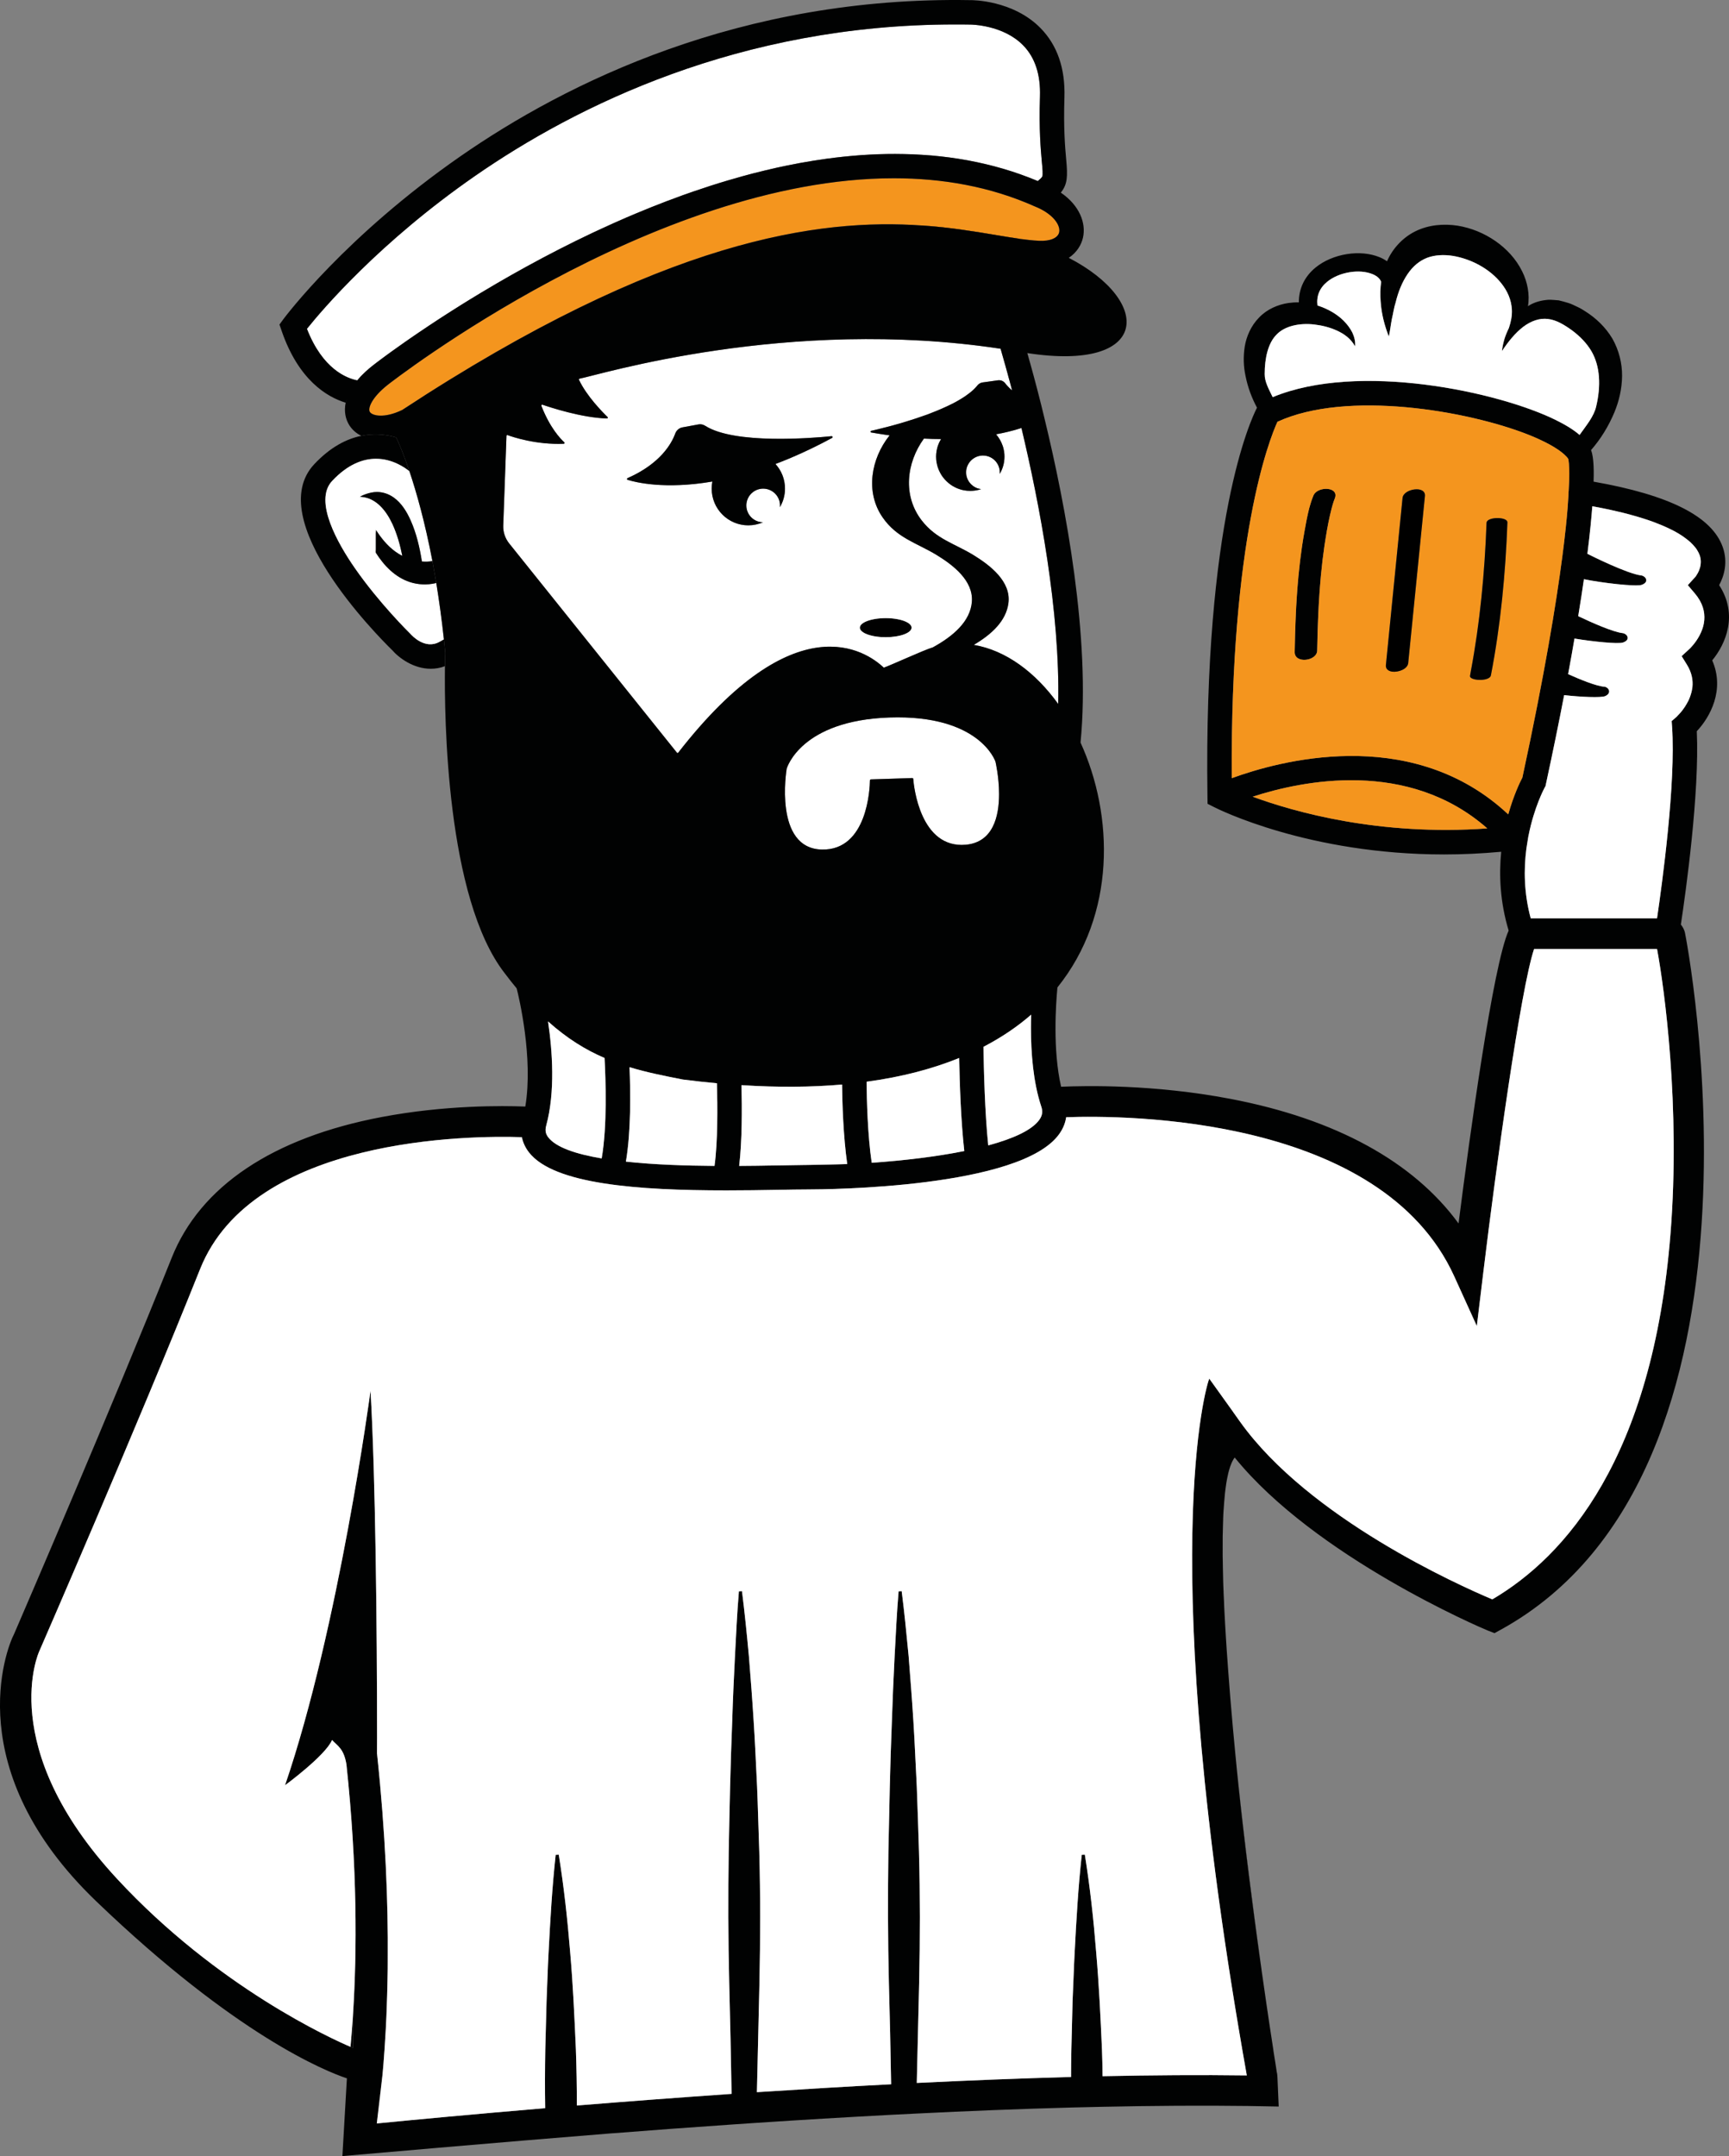
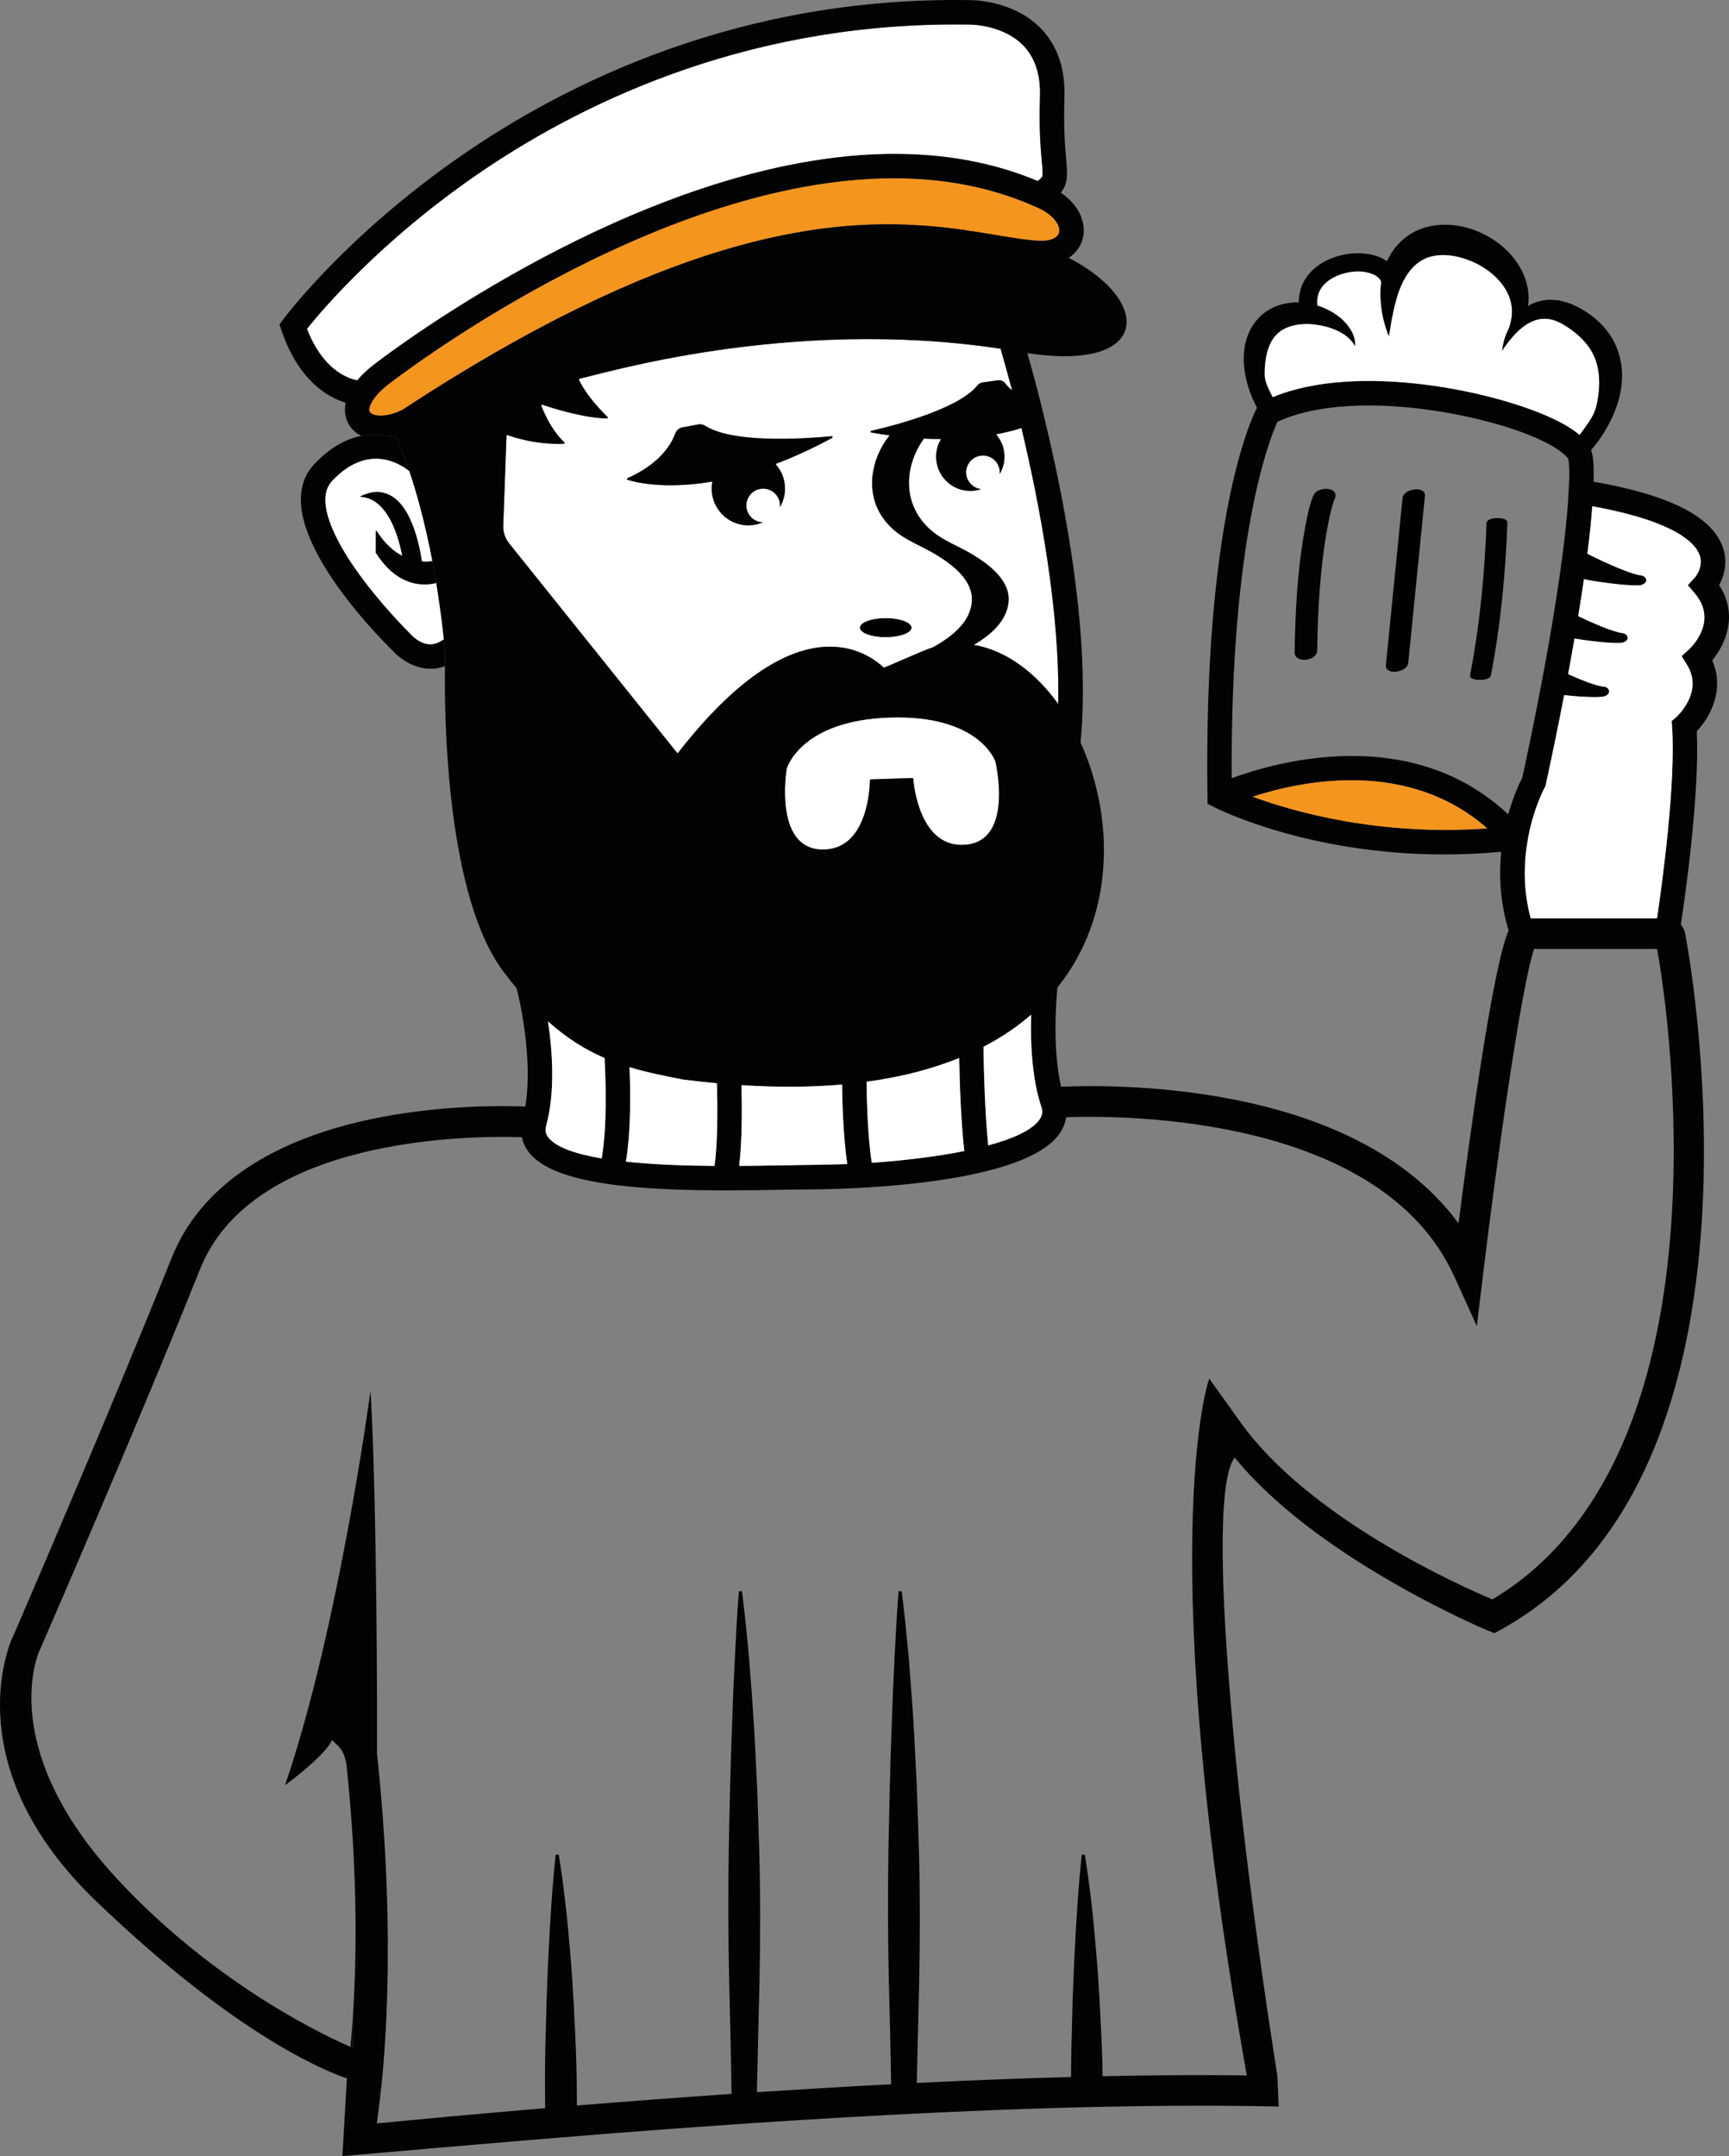
<svg xmlns="http://www.w3.org/2000/svg" id="Layer_1" x="0px" y="0px" viewBox="0 0 496.74 619.36" style="enable-background:new 0 0 496.74 619.36;" xml:space="preserve">
  <rect x="0" y="0" width="496.74" height="619.36" fill="#808080" stroke="none" />
  <style type="text/css">	.st0{fill:#010202;}	.st1{fill:#FFFFFF;}	.st2{fill:#F4951E;}	.st3{fill:#181817;}</style>
  <g>
    <path class="st0" d="M-184.01,606.07L-184.01,606.07l1.67-0.56L-184.01,606.07z" />
  </g>
  <g>
    <path d="M265.05,64.78c8,0.56,14.85,1.7,20.83,2.7c2.51,0.42,4.83,0.81,7.01,1.11C284.98,66.36,275.65,64.93,265.05,64.78z" />
    <path class="st0" d="M264.84,44.46c-0.4-0.03-0.81-0.05-1.22-0.07c-0.44-0.02-0.88-0.04-1.31-0.06c0.17,0.01,0.34,0.02,0.52,0.03  c0.51,0.02,1.02,0.05,1.53,0.08c0.19,0.01,0.38,0.02,0.56,0.03C264.9,44.47,264.87,44.46,264.84,44.46z" />
    <path class="st1" d="M287.03,228.11c0,6.39-1.7,13.84-9.55,14.55c-13.06,1.16-14.94-16.7-15.11-18.94  c-0.02-0.13-0.13-0.23-0.27-0.22l-5.95,0.2l-5.98,0.19c-0.12,0.02-0.23,0.12-0.24,0.25c-0.02,2.25-0.71,20.19-13.81,19.9  c-13.88-0.31-10.16-22.87-10.11-23.21c0,0,0,0,0-0.01c0.09-0.28,4.11-13.85,29.54-14.71c25.81-0.86,30.38,12.46,30.45,12.7  C286.03,218.94,287.03,223.21,287.03,228.11z" />
  </g>
  <g>
    <path class="st0" d="M292.09,117.28c-0.34-1.35-0.67-2.65-0.99-3.9C291.42,114.63,291.76,115.93,292.09,117.28z" />
  </g>
  <g>
    <ellipse cx="254.47" cy="180.31" rx="7.43" ry="2.74" />
  </g>
  <g>
    <path class="st0" d="M254.32,124.88c-1.31-0.18-2.65-0.4-4.02-0.64c0,0-0.01,0-0.02-0.01c0.01,0,0.02,0,0.02,0  C251.66,124.47,253.01,124.69,254.32,124.88z" />
    <path class="st0" d="M255.62,125.06l-0.01,0.01c-0.43-0.06-0.86-0.12-1.29-0.19C254.76,124.94,255.19,125,255.62,125.06z" />
    <path class="st0" d="M270.36,126.13C270.36,126.13,270.36,126.14,270.36,126.13c-1.58,0.01-3.22-0.05-4.91-0.13  c-0.01,0-0.01,0-0.02,0c0.01,0,0.01-0.01,0.01-0.01C267.15,126.08,268.78,126.13,270.36,126.13z" />
    <path class="st0" d="M277.57,135.7c0,0.16,0.01,0.31,0.02,0.46c-0.02-0.16-0.03-0.31-0.03-0.47c0-0.17,0.01-0.33,0.03-0.49  C277.58,135.37,277.57,135.53,277.57,135.7z" />
    <path class="st0" d="M278.15,133.39c-0.29,0.55-0.49,1.16-0.56,1.81C277.65,134.55,277.84,133.94,278.15,133.39z" />
-     <path class="st0" d="M281.11,140.73c-0.74,0.19-1.53,0.29-2.34,0.29c-0.32,0-0.64-0.02-0.95-0.05c0.31,0.02,0.62,0.04,0.94,0.04  C279.57,141.01,280.36,140.91,281.11,140.73z" />
    <path class="st0" d="M288.17,124.36c-0.65,0.15-1.31,0.28-1.99,0.41l-0.01-0.01C286.86,124.63,287.52,124.5,288.17,124.36z" />
-     <path class="st0" d="M288.56,130.49c-0.04-0.44-0.1-0.88-0.19-1.31C288.47,129.61,288.53,130.05,288.56,130.49z" />
    <path class="st0" d="M288.59,131.18c0,1.81-0.49,3.51-1.37,4.97c0-0.01,0-0.01,0-0.02c0.87-1.46,1.36-3.16,1.36-4.96  c0-0.23-0.01-0.45-0.02-0.68C288.58,130.72,288.59,130.95,288.59,131.18z" />
    <path class="st0" d="M292.09,117.28c-0.34-1.35-0.67-2.65-0.99-3.9C291.42,114.63,291.76,115.93,292.09,117.28z" />
    <path class="st0" d="M293.45,122.95v0.01c-0.53,0.17-1.07,0.33-1.64,0.49C292.38,123.28,292.92,123.12,293.45,122.95z" />
    <path d="M289,110.37c-0.08-0.09-0.15-0.17-0.2-0.26c-0.06-0.07-0.11-0.14-0.17-0.2h0.01c0.06,0.05,0.12,0.13,0.18,0.2  c0.03,0.04,0.07,0.09,0.09,0.13c0.01,0.02,0.03,0.04,0.05,0.07C288.98,110.33,288.99,110.35,289,110.37z" />
-     <path d="M290.77,112.13v0.02c-0.21-0.17-0.43-0.37-0.62-0.56c0.14,0.12,0.28,0.25,0.42,0.37c0.01,0.01,0.01,0.01,0.02,0.02  c0.03,0.03,0.08,0.07,0.12,0.1c0.02,0.02,0.03,0.03,0.05,0.04v0.01H290.77z" />
  </g>
  <g>
    <path class="st1" d="M290.77,112.13v0.02c-0.21-0.17-0.43-0.37-0.62-0.56c0.14,0.12,0.28,0.25,0.42,0.37  c0.01,0.01,0.01,0.01,0.02,0.02c0.03,0.03,0.08,0.07,0.12,0.1c0.02,0.02,0.03,0.03,0.05,0.04v0.01H290.77z" />
    <path class="st1" d="M289,110.37c-0.08-0.09-0.15-0.17-0.2-0.26c-0.06-0.07-0.11-0.14-0.17-0.2h0.01c0.06,0.05,0.12,0.13,0.18,0.2  c0.03,0.04,0.07,0.09,0.09,0.13c0.01,0.02,0.03,0.04,0.05,0.07C288.98,110.33,288.99,110.35,289,110.37z" />
    <path class="st1" d="M290.04,109.38c-0.09-0.3-0.17-0.59-0.25-0.89c-0.15-0.56-0.3-1.11-0.44-1.64c0,0-0.01-0.01-0.01-0.02  c-0.09-0.34-0.18-0.66-0.27-0.98c-0.08-0.28-0.16-0.56-0.23-0.83c-0.53-1.89-1-3.51-1.38-4.84c-61.25-9.28-115.56,7.61-120.94,8.59  c-0.16,0.04-0.25,0.21-0.17,0.35c2.21,4.66,6.74,9.26,8.2,10.67c0.16,0.16,0.05,0.42-0.18,0.42c-7.15-0.18-16.28-3.18-18.51-3.95  c-0.2-0.07-0.39,0.14-0.32,0.33c2.44,6.27,5.45,9.44,6.59,10.47c0.16,0.14,0.05,0.42-0.18,0.42c-7.94,0.32-14.65-1.95-16.13-2.49  c-0.15-0.05-0.31,0.05-0.31,0.23l-0.93,25.77c-0.06,1.85,0.54,3.64,1.68,5.08l48.22,60.14c0.1,0.13,0.29,0.13,0.38-0.01  c33.6-43.16,53.92-29.26,59.05-24.41c1.92-0.63,11.44-5.04,14.04-5.81h0.02c5.9-3.22,10.82-7.49,11.25-13.13  c0.45-6.13-5.49-10.58-10.12-13.42c-5.75-3.5-11.43-4.85-15.55-10.84c-4.99-7.24-3.31-16.8,1.96-23.44  c0.04-0.04,0.06-0.08,0.1-0.08l0.01-0.01c-0.43-0.06-0.86-0.12-1.3-0.18c-1.31-0.19-2.66-0.41-4.02-0.65c0,0-0.01,0-0.02,0  s-0.02,0-0.02-0.01c-0.01,0.01-0.01,0-0.02,0l-0.01-0.01c-0.02-0.01-0.03-0.01-0.04-0.03c0,0-0.02-0.01-0.03-0.03h-0.01  c-0.08-0.07-0.1-0.23-0.01-0.3c0.03-0.06,0.07-0.09,0.12-0.09c0.28-0.06,0.59-0.13,0.95-0.21c0.35-0.08,0.74-0.18,1.16-0.28h0.01  c0.25-0.07,0.51-0.13,0.78-0.2h0.01c0.27-0.07,0.55-0.15,0.85-0.22h0.01c0.33-0.09,0.68-0.18,1.04-0.27  c0.37-0.1,0.74-0.19,1.13-0.3c0.02-0.01,0.06-0.01,0.09-0.02c0,0,0,0,0.01,0c0.03-0.01,0.06-0.02,0.09-0.03  c0.67-0.19,1.36-0.39,2.08-0.58c0.35-0.1,0.7-0.21,1.07-0.32c0.13-0.04,0.26-0.08,0.4-0.12c0.14-0.04,0.28-0.08,0.41-0.12  c0.28-0.09,0.58-0.19,0.87-0.28h0.01c0.2-0.06,0.36-0.13,0.56-0.18c1-0.31,2.03-0.65,3.05-1.02c0.55-0.19,1.08-0.37,1.62-0.56  c0.69-0.26,1.37-0.53,2.06-0.81c0.02-0.01,0.04-0.01,0.07-0.02c0.02-0.01,0.05-0.02,0.07-0.03c0.04-0.02,0.1-0.04,0.14-0.05  c0.51-0.21,1.02-0.42,1.51-0.64c0.31-0.13,0.61-0.26,0.91-0.4c0.65-0.28,1.28-0.58,1.89-0.88c0.01,0,0.02-0.01,0.03-0.02  c0.24-0.11,0.47-0.23,0.7-0.35c0.03-0.02,0.09-0.05,0.12-0.07c0.24-0.12,0.47-0.24,0.7-0.36c0.22-0.12,0.44-0.25,0.66-0.38  c0.65-0.38,1.26-0.75,1.84-1.14c0.23-0.15,0.45-0.31,0.66-0.46c0.21-0.15,0.42-0.3,0.61-0.45c0.4-0.32,0.77-0.63,1.12-0.93h0.01  l0.64-0.65c0.19-0.21,0.39-0.42,0.56-0.65c0.09-0.13,0.21-0.25,0.32-0.34c0.12-0.1,0.24-0.19,0.37-0.26  c0.05-0.03,0.1-0.07,0.16-0.09c0,0,0,0,0.01,0c0.05-0.03,0.1-0.05,0.16-0.07c0.02,0,0.05-0.02,0.09-0.03  c0.02,0,0.03-0.02,0.07-0.02c0.07-0.03,0.14-0.05,0.21-0.06c0.03-0.02,0.07-0.02,0.11-0.03l4.44-0.61h0.01  c0.25-0.04,0.48-0.04,0.71,0.01h0.02l0.01,0.01c0.02,0,0.03,0,0.05,0.01c0.01,0,0.03,0.01,0.04,0.01c0.05,0.01,0.1,0.02,0.14,0.03  c0.02,0.01,0.02,0.01,0.04,0.01c0.05,0.02,0.11,0.04,0.16,0.07l0.01,0.01c0.07,0.01,0.13,0.05,0.2,0.08  c0.12,0.07,0.24,0.16,0.35,0.25h0.01c0.03,0.03,0.06,0.05,0.09,0.08c0.03,0.03,0.06,0.05,0.09,0.09h0.01  c0.06,0.06,0.12,0.13,0.17,0.2c0.03,0.04,0.07,0.08,0.1,0.13c0.01,0.02,0.03,0.04,0.05,0.07c0.02,0.02,0.03,0.04,0.04,0.06  c0.03,0.02,0.04,0.05,0.06,0.07c0.03,0.04,0.07,0.09,0.1,0.12c0.14,0.16,0.3,0.32,0.46,0.5c0.16,0.15,0.33,0.33,0.51,0.52h0.01  l0.01,0.01c0.14,0.12,0.28,0.25,0.42,0.37c0.01,0.01,0.01,0.01,0.02,0.02c0.03,0.03,0.08,0.07,0.12,0.1  c0.02,0.02,0.03,0.03,0.05,0.05v-0.01C290.51,111.17,290.27,110.26,290.04,109.38z M226.99,131.6c-0.71,0.3-1.42,0.59-2.12,0.87  c-0.71,0.28-1.4,0.55-2.09,0.81l0.01,0.01c0.17,0.18,0.32,0.36,0.46,0.55c0.13,0.15,0.24,0.3,0.34,0.46  c0.05,0.05,0.1,0.13,0.13,0.19c0.02,0.01,0.03,0.02,0.02,0.03c0.03,0.03,0.05,0.05,0.06,0.09c0.05,0.07,0.1,0.15,0.14,0.22  c0.03,0.03,0.05,0.06,0.06,0.09c0.13,0.19,0.25,0.4,0.35,0.61c0.06,0.1,0.11,0.2,0.15,0.31c0.09,0.16,0.16,0.33,0.23,0.5  c0.01,0.02,0.02,0.04,0.02,0.06c0.08,0.18,0.15,0.36,0.21,0.54c0.09,0.27,0.17,0.54,0.24,0.82c0.03,0.12,0.06,0.25,0.09,0.37  c0.04,0.16,0.07,0.33,0.09,0.5c0.09,0.56,0.14,1.14,0.14,1.73c0,1.94-0.53,3.74-1.45,5.31c0,0.01-0.01,0.01-0.01,0.02  c0.02-0.16,0.02-0.34,0.02-0.5c0-0.34-0.03-0.66-0.1-0.98c0-0.06-0.02-0.12-0.04-0.17c-0.01-0.1-0.04-0.19-0.07-0.27  c-0.13-0.43-0.31-0.82-0.55-1.18c-0.06-0.09-0.12-0.18-0.19-0.27c-0.11-0.16-0.23-0.31-0.37-0.45l-0.09-0.09  c-0.16-0.17-0.34-0.31-0.52-0.45c-0.09-0.07-0.19-0.14-0.29-0.2c-0.08-0.06-0.17-0.11-0.26-0.15c-0.06-0.04-0.12-0.07-0.18-0.09  c-0.12-0.06-0.24-0.12-0.37-0.17c-0.37-0.16-0.76-0.26-1.17-0.31c-0.07-0.01-0.14-0.02-0.21-0.02c-0.04-0.01-0.07-0.01-0.1-0.01  c-0.11-0.01-0.22-0.02-0.32-0.02c-0.17,0-0.33,0.01-0.49,0.03c-0.32,0.04-0.64,0.1-0.94,0.2c-0.15,0.04-0.3,0.1-0.44,0.16  c-0.58,0.24-1.1,0.6-1.54,1.03c-0.23,0.22-0.42,0.46-0.59,0.72c-0.18,0.26-0.33,0.53-0.45,0.82c-0.06,0.15-0.12,0.29-0.16,0.45  c-0.04,0.11-0.07,0.23-0.09,0.36c-0.03,0.11-0.05,0.22-0.07,0.34c-0.02,0.1-0.03,0.2-0.04,0.31c-0.01,0.14-0.02,0.28-0.02,0.42  c0,2.65,2.13,4.8,4.78,4.83c-1.28,0.56-2.72,0.88-4.21,0.88c-0.14,0-0.28,0-0.41-0.01c-0.14,0-0.27-0.01-0.4-0.02  c-0.27-0.02-0.53-0.05-0.79-0.09c-0.35-0.06-0.69-0.13-1.03-0.21c-0.14-0.04-0.28-0.08-0.41-0.12c-0.11-0.03-0.21-0.06-0.31-0.1  c-0.09-0.03-0.18-0.06-0.27-0.09c-0.23-0.09-0.45-0.18-0.67-0.28c-0.17-0.07-0.34-0.15-0.51-0.24c-0.31-0.16-0.6-0.33-0.89-0.52  c-0.12-0.07-0.24-0.15-0.35-0.23c-0.19-0.13-0.37-0.26-0.54-0.41c-0.17-0.13-0.34-0.27-0.5-0.42c-0.01-0.01-0.02-0.01-0.02-0.02  c-0.17-0.15-0.33-0.31-0.48-0.47c-0.66-0.68-1.22-1.45-1.68-2.29c-0.17-0.3-0.32-0.6-0.44-0.92c-0.12-0.28-0.22-0.55-0.31-0.84  c-0.06-0.18-0.11-0.35-0.16-0.53c-0.06-0.2-0.11-0.4-0.15-0.61c-0.02-0.09-0.03-0.19-0.05-0.29c-0.04-0.24-0.08-0.5-0.11-0.76  c-0.02-0.17-0.04-0.35-0.04-0.53c0-0.09,0-0.18-0.01-0.27c-0.01-0.09-0.01-0.19-0.01-0.28c0-0.09,0-0.17,0.01-0.25  c0.01-0.09,0.01-0.18,0.01-0.26c0-0.17,0.02-0.35,0.04-0.52c0.02-0.17,0.04-0.35,0.06-0.52c0.02-0.16,0.05-0.32,0.08-0.48v-0.01  c-5.57,0.95-10.27,1.17-14.04,1.04c-0.32-0.01-0.63-0.02-0.94-0.04c-0.53-0.03-1.03-0.06-1.52-0.1c-0.37-0.03-0.73-0.06-1.07-0.1  c-0.47-0.05-0.91-0.1-1.33-0.16c-0.71-0.09-1.35-0.19-1.94-0.29c-0.39-0.08-0.76-0.15-1.1-0.22c-0.24-0.05-0.47-0.1-0.68-0.15  c-0.36-0.08-0.67-0.16-0.94-0.24c-0.1-0.03-0.2-0.05-0.3-0.08c-0.13-0.03-0.25-0.07-0.35-0.1c-0.05-0.02-0.1-0.03-0.14-0.05  c-0.06-0.02-0.1-0.05-0.13-0.08c-0.06-0.09-0.06-0.2,0-0.29c0-0.01,0-0.01,0-0.01c0.02-0.04,0.06-0.08,0.11-0.11  c1.68-0.74,3.16-1.53,4.47-2.34c0.53-0.32,1.02-0.65,1.49-0.99c0.23-0.17,0.46-0.33,0.68-0.5c0.79-0.6,1.49-1.2,2.13-1.79  c1.43-1.34,2.48-2.66,3.25-3.85c0.11-0.16,0.21-0.33,0.31-0.49c0.19-0.31,0.36-0.62,0.52-0.91c0.16-0.29,0.3-0.57,0.41-0.84  c0.12-0.27,0.23-0.52,0.32-0.75c0.04-0.11,0.08-0.23,0.12-0.33c0.04-0.11,0.09-0.22,0.15-0.33c0.11-0.22,0.25-0.42,0.41-0.6  c0.16-0.17,0.34-0.33,0.53-0.46c0.2-0.13,0.42-0.24,0.64-0.31c0.11-0.04,0.23-0.07,0.35-0.09l4.68-0.86  c0.66-0.12,1.35,0.07,1.93,0.44c0.53,0.34,1.12,0.65,1.76,0.93c0.23,0.1,0.47,0.2,0.71,0.3c0.36,0.14,0.73,0.27,1.12,0.4  c0.11,0.04,0.21,0.07,0.32,0.1c0.31,0.1,0.64,0.2,0.98,0.29c0.27,0.08,0.54,0.15,0.81,0.21c0.12,0.03,0.25,0.06,0.38,0.09  c0.3,0.07,0.6,0.14,0.91,0.2c0.36,0.08,0.73,0.15,1.1,0.21c0.38,0.07,0.76,0.13,1.15,0.19c0.77,0.12,1.57,0.23,2.38,0.31  c0.2,0.02,0.41,0.04,0.61,0.06c0.55,0.06,1.1,0.11,1.66,0.15c0.5,0.04,0.99,0.08,1.5,0.11c0.07,0,0.13,0,0.19,0.01  c0.31,0.01,0.63,0.03,0.94,0.04c2.36,0.11,4.73,0.13,6.99,0.09c0.17,0,0.34,0,0.51-0.01c0.32,0,0.65-0.01,0.97-0.02  c1.15-0.03,2.26-0.08,3.31-0.12c0.35-0.02,0.69-0.04,1.03-0.06c0.76-0.05,1.48-0.09,2.15-0.13c0.54-0.04,1.05-0.07,1.52-0.11  c1.08-0.09,2-0.17,2.73-0.24c0.19-0.02,0.36-0.03,0.52-0.05c0.09,0,0.15,0.03,0.2,0.08c0.09,0.12,0.08,0.32-0.08,0.43  C234.82,128.08,230.8,130,226.99,131.6z M250.31,178.03c0.2-0.05,0.41-0.1,0.62-0.14c0.21-0.04,0.43-0.08,0.65-0.11  c0.22-0.04,0.45-0.07,0.68-0.1c0.23-0.02,0.47-0.05,0.71-0.06c0.18-0.02,0.36-0.03,0.54-0.04c0.13,0,0.25-0.01,0.38-0.01  c0.19-0.01,0.38-0.01,0.57-0.01c0.2,0,0.4,0,0.6,0.01c0.12,0,0.24,0.01,0.35,0.01c0.19,0.01,0.38,0.02,0.56,0.04  c0.16,0.01,0.33,0.02,0.49,0.04h0.03c0.02,0,0.05,0.01,0.07,0.01c0.12,0.02,0.24,0.03,0.36,0.05c0.31,0.04,0.61,0.09,0.9,0.14  c0.16,0.03,0.33,0.06,0.49,0.1c0.16,0.03,0.32,0.07,0.47,0.11c0.15,0.04,0.29,0.08,0.42,0.12c0.18,0.06,0.36,0.12,0.53,0.18  c0.09,0.03,0.18,0.07,0.26,0.1c0.01,0.01,0.03,0.01,0.04,0.02c0.14,0.05,0.26,0.12,0.39,0.18c0.18,0.08,0.34,0.18,0.49,0.27  c0.07,0.05,0.15,0.1,0.21,0.15c0.07,0.05,0.13,0.1,0.19,0.15c0.09,0.08,0.17,0.16,0.25,0.25c0.07,0.08,0.13,0.17,0.18,0.26  c0.01,0.02,0.02,0.04,0.03,0.06c0.03,0.05,0.05,0.1,0.06,0.15c0.01,0.02,0.02,0.04,0.02,0.06c0.01,0.03,0.01,0.05,0.02,0.08  c0,0.01,0.01,0.03,0.01,0.04v0.04c0.01,0.04,0.01,0.08,0.01,0.12c0,1.51-3.32,2.74-7.43,2.74c-0.44,0-0.88-0.01-1.31-0.04  c-0.21-0.02-0.42-0.03-0.63-0.05c-0.19-0.02-0.38-0.04-0.57-0.07c-0.19-0.02-0.37-0.05-0.55-0.08c-0.05-0.01-0.09-0.02-0.14-0.02  c-0.14-0.03-0.27-0.05-0.4-0.08c-0.27-0.05-0.52-0.12-0.76-0.18c-0.25-0.07-0.48-0.14-0.7-0.21c-0.11-0.03-0.21-0.07-0.32-0.12  c-0.21-0.08-0.4-0.16-0.58-0.25c-0.02-0.02-0.05-0.03-0.07-0.03c-0.11-0.07-0.21-0.13-0.31-0.18c-0.33-0.2-0.59-0.42-0.78-0.64  c-0.06-0.08-0.12-0.15-0.16-0.23c-0.1-0.18-0.15-0.37-0.15-0.56c0-0.07,0.01-0.13,0.03-0.2c0-0.01,0-0.03,0.01-0.04  c0-0.01,0-0.01,0-0.02s0.01-0.03,0.01-0.04c0.02-0.07,0.04-0.13,0.08-0.2c0.01,0,0.01-0.01,0.01-0.01  c0.01-0.03,0.03-0.06,0.05-0.09c0.03-0.06,0.06-0.11,0.11-0.17c0.03-0.03,0.05-0.07,0.09-0.1c0.04-0.05,0.09-0.1,0.14-0.14  c0.03-0.03,0.06-0.06,0.09-0.08c0.08-0.07,0.16-0.13,0.25-0.18c0.02-0.02,0.06-0.05,0.1-0.07c0.01-0.01,0.01-0.01,0.02-0.02  c0.01,0,0.01-0.01,0.02-0.01c0.02-0.01,0.04-0.02,0.06-0.04c0.03-0.02,0.07-0.05,0.11-0.07c0.16-0.09,0.33-0.18,0.52-0.26  c0.15-0.07,0.31-0.13,0.48-0.19C249.55,178.24,249.91,178.13,250.31,178.03z" />
    <path class="st0" d="M239.04,125.81c-5.8,3.13-11.23,5.59-16.25,7.48c1.7,1.86,2.74,4.34,2.74,7.08c0,1.95-0.53,3.76-1.46,5.32  c0.02-0.16,0.02-0.33,0.02-0.49c0-2.67-2.16-4.83-4.83-4.83c-2.67,0-4.83,2.16-4.83,4.83c0,2.65,2.13,4.8,4.78,4.83  c-1.28,0.56-2.72,0.88-4.22,0.88c-5.82,0-10.52-4.73-10.52-10.54c0-0.7,0.07-1.39,0.19-2.04c-13.67,2.34-22.09,0.21-24.35-0.49  c-0.23-0.07-0.23-0.39-0.02-0.49c9.56-4.2,12.72-10.09,13.7-12.79c0.33-0.93,1.12-1.62,2.07-1.79l4.67-0.86  c0.67-0.12,1.35,0.07,1.93,0.44c8.43,5.34,30.66,3.51,36.25,2.95C239.2,125.28,239.29,125.67,239.04,125.81z" />
  </g>
  <g>
    <path class="st1" d="M304.01,202.21c-6.54-9.08-15.03-15.41-24.25-16.96c5.15-3.02,9.28-6.88,9.95-11.94  c0.86-6.31-5.35-10.98-10.07-13.88c-5.43-3.31-10.7-4.57-14.85-9.95c-5.46-7.08-4.41-16.5,0.64-23.48c0.01,0,0.01-0.01,0.01-0.01  c1.71,0.09,3.34,0.14,4.92,0.14c0,0,0,0.01-0.01,0.01c-0.11,0.18-0.21,0.37-0.31,0.56c-0.2,0.38-0.38,0.78-0.53,1.19  c-0.07,0.18-0.12,0.36-0.18,0.55c0,0.03-0.01,0.06-0.02,0.09c-0.01,0.02-0.01,0.03-0.01,0.05c-0.03,0.1-0.06,0.2-0.08,0.3  c0,0.02-0.01,0.03-0.01,0.05c-0.05,0.18-0.09,0.37-0.12,0.56c-0.05,0.27-0.09,0.55-0.11,0.83c-0.01,0.11-0.02,0.23-0.02,0.34  c-0.02,0.16-0.02,0.33-0.02,0.49c0,0.01,0,0.01,0,0.02v0.01c0,0.24,0.01,0.47,0.03,0.71c0,0.1,0.01,0.19,0.02,0.29  c0.02,0.2,0.05,0.4,0.08,0.6c0,0.01,0.01,0.03,0.01,0.04c0.03,0.19,0.07,0.39,0.12,0.58c0,0.01,0,0.01,0,0.02s0,0.01,0.01,0.02  c0.03,0.13,0.06,0.26,0.1,0.39c0.03,0.12,0.07,0.25,0.1,0.37c0.01,0.01,0.01,0.01,0.01,0.02c0.09,0.29,0.2,0.56,0.31,0.83  c0.1,0.24,0.22,0.47,0.34,0.7c0.11,0.22,0.24,0.44,0.37,0.66c0.01,0.01,0.02,0.02,0.02,0.03c0.02,0.02,0.03,0.05,0.05,0.07  c0.04,0.06,0.08,0.12,0.11,0.17c0.1,0.15,0.2,0.28,0.3,0.42c0.14,0.19,0.3,0.37,0.45,0.55c0.17,0.19,0.35,0.38,0.53,0.56  c0.18,0.17,0.36,0.34,0.55,0.5c0.02,0.02,0.04,0.04,0.07,0.06c0.18,0.15,0.36,0.29,0.56,0.43c0.13,0.1,0.28,0.2,0.42,0.29  c0.01,0.01,0.03,0.01,0.04,0.03c0.06,0.03,0.12,0.07,0.18,0.1c0.22,0.13,0.44,0.26,0.68,0.37c0.18,0.09,0.36,0.17,0.55,0.26  c0.04,0.01,0.08,0.03,0.12,0.05c0.03,0.01,0.06,0.02,0.09,0.03c0.22,0.09,0.45,0.17,0.68,0.24c0.15,0.05,0.3,0.09,0.46,0.13  c0.01,0,0.01,0,0.02,0.01c0.2,0.05,0.39,0.09,0.59,0.13c0.3,0.05,0.61,0.1,0.91,0.13c0.31,0.02,0.62,0.04,0.94,0.04  c0.81,0,1.6-0.1,2.35-0.28c0.25-0.06,0.5-0.14,0.74-0.22c0.01,0,0.01,0,0.01,0s0-0.01,0.01-0.01c-0.23-0.03-0.45-0.07-0.66-0.12  c-0.11-0.03-0.21-0.06-0.32-0.09c-0.1-0.04-0.21-0.07-0.31-0.11c-0.14-0.07-0.28-0.13-0.41-0.2c-0.25-0.13-0.49-0.29-0.72-0.46  c-0.14-0.11-0.28-0.23-0.41-0.36c-0.05-0.04-0.1-0.09-0.14-0.14c-0.13-0.13-0.25-0.27-0.36-0.42c-0.09-0.11-0.17-0.23-0.24-0.35  c-0.01-0.02-0.03-0.04-0.04-0.06c-0.06-0.1-0.12-0.21-0.18-0.33c-0.07-0.13-0.13-0.26-0.18-0.39c-0.06-0.14-0.11-0.29-0.15-0.44  c-0.08-0.28-0.14-0.57-0.16-0.87c-0.02-0.16-0.03-0.31-0.03-0.47c0-0.17,0.01-0.33,0.03-0.49c0.06-0.65,0.25-1.26,0.56-1.81  c0.08-0.14,0.16-0.27,0.24-0.4c0.09-0.13,0.19-0.26,0.29-0.38c0.05-0.06,0.1-0.13,0.16-0.19c0.01-0.02,0.03-0.03,0.05-0.05  l0.01-0.01c0.03-0.03,0.06-0.06,0.09-0.09c0.04-0.04,0.08-0.08,0.12-0.11c0.02-0.03,0.05-0.05,0.08-0.09  c0.11-0.09,0.23-0.19,0.35-0.27c0.08-0.05,0.16-0.11,0.24-0.16c0.08-0.05,0.16-0.11,0.24-0.15c0.04-0.03,0.09-0.05,0.14-0.08  c0.12-0.06,0.24-0.12,0.36-0.17c0.01,0,0.01-0.01,0.02-0.01c0.11-0.04,0.22-0.09,0.33-0.12c0.05-0.02,0.1-0.04,0.15-0.05  c0.1-0.03,0.2-0.06,0.3-0.08c0.15-0.03,0.31-0.06,0.46-0.08c0.07-0.01,0.14-0.02,0.21-0.02c0.02-0.01,0.04-0.01,0.06-0.01  c0.12-0.01,0.23-0.01,0.35-0.01c2.67,0,4.83,2.16,4.83,4.83c0,0.08,0,0.16-0.01,0.24c0,0.08,0,0.15-0.01,0.22  c0-0.01,0.01-0.01,0.01-0.02c0.87-1.46,1.36-3.16,1.36-4.96c0-0.23-0.01-0.45-0.02-0.68c-0.04-0.44-0.1-0.88-0.19-1.31  c-0.04-0.22-0.09-0.43-0.15-0.64c-0.04-0.14-0.08-0.28-0.13-0.42c-0.1-0.3-0.22-0.6-0.36-0.9c-0.09-0.21-0.19-0.41-0.3-0.61  c-0.02-0.05-0.05-0.1-0.08-0.15c-0.08-0.15-0.16-0.3-0.27-0.45c-0.04-0.08-0.09-0.17-0.16-0.25c-0.08-0.14-0.18-0.29-0.29-0.42  c-0.14-0.2-0.29-0.39-0.45-0.57l-0.01-0.01c0.69-0.13,1.35-0.26,2-0.4h0.01c0.48-0.11,0.95-0.22,1.42-0.33  c0.34-0.08,0.68-0.17,1.02-0.26c0.3-0.08,0.59-0.16,0.88-0.23c0.1-0.04,0.21-0.07,0.31-0.09c0.57-0.17,1.11-0.33,1.64-0.5v0.01  C298.61,144.61,304.59,175.71,304.01,202.21z" />
  </g>
  <g>
    <path class="st0" d="M127.92,187.49c0,0.08-0.05,1.47-0.09,3.88c-1.39,0.53-2.77,0.74-4.09,0.74c-4.92,0-9.07-3.06-11.05-5.33  c-4.38-4.28-37.32-37.54-22.39-53.45c4.68-4.97,9.33-7.29,13.51-8.13c3.43-0.7,6.52-0.42,9.05,0.19c0.34,0.09,0.65,0.18,0.97,0.27  c0.02,0.05,0.05,0.1,0.07,0.17c0.68,1.46,2.07,4.62,3.74,9.56c-1.32-1.07-4.88-3.6-9.63-3.6c-3.65,0-8.03,1.51-12.58,6.36  c-5.44,5.78,1.76,18.2,6.54,25.07c6.96,10.03,15.64,18.56,15.72,18.64l0.23,0.23c0.41,0.48,4.18,4.59,8.31,2.3  c0.44-0.24,0.88-0.49,1.3-0.73c0.04,0.39,0.09,0.9,0.15,1.43c0.05,0.53,0.11,1.07,0.15,1.5  C127.88,187.12,127.92,187.48,127.92,187.49z" />
    <path class="st1" d="M127.53,183.66c-0.42,0.24-0.86,0.49-1.3,0.73c-4.13,2.29-7.9-1.82-8.31-2.3l-0.23-0.23  c-0.08-0.08-8.76-8.61-15.72-18.64c-4.78-6.87-11.98-19.29-6.54-25.07c4.55-4.85,8.93-6.36,12.58-6.36c4.75,0,8.31,2.53,9.63,3.6  v0.02c2,5.95,4.43,14.49,6.59,25.76c-1,0.19-2.02,0.22-3.02,0.12c-0.64-4.04-1.57-8.08-3.24-11.81c-1.1-2.48-2.61-4.95-4.84-6.55  c-1.43-1.02-3.1-1.6-4.85-1.6c-2.18,0-4.43,1.09-4.84,1.35c0,0-0.01,0-0.01,0.02c0.14,0,0.26,0,0.4,0.02  c4.36,0.35,7.22,4.14,8.93,7.83c1.33,2.89,2.19,5.98,2.82,9.12c-0.72-0.35-1.38-0.77-2.02-1.23c-2.26-1.65-4.05-3.85-5.55-6.2  c0.06,0.09-0.03,0.98-0.03,0.97v4.65c0,0.21-0.09,0.78,0.03,0.97c2.32,3.65,5.48,6.96,9.7,8.36c2.37,0.78,4.96,0.9,7.38,0.34  c0.09-0.02,0.16-0.04,0.25-0.06C126.14,172.41,126.9,177.8,127.53,183.66z" />
  </g>
  <g>
    <g>
      <path class="st0" d="M125.34,167.47c-0.09,0.02-0.16,0.04-0.25,0.06c-2.42,0.56-5.01,0.44-7.38-0.34c-4.22-1.4-7.38-4.71-9.7-8.36   c-0.12-0.19-0.03-0.76-0.03-0.97v-4.65c0,0.01,0.09-0.88,0.03-0.97c1.5,2.35,3.29,4.55,5.55,6.2c0.64,0.46,1.3,0.88,2.02,1.23   c-0.63-3.14-1.49-6.23-2.82-9.12c-1.71-3.69-4.57-7.48-8.93-7.83c-0.14-0.02-0.26-0.02-0.4-0.02c0-0.02,0.01-0.02,0.01-0.02   c0.41-0.26,2.66-1.35,4.84-1.35c1.75,0,3.42,0.58,4.85,1.6c2.23,1.6,3.74,4.07,4.84,6.55c1.67,3.73,2.6,7.77,3.24,11.81   c1,0.1,2.02,0.07,3.02-0.12C124.6,163.17,124.97,165.28,125.34,167.47z" />
    </g>
  </g>
  <g>
    <path class="st2" d="M304.29,66.74c-0.37,1.66-2.65,2.6-5.83,2.43c-1.74-0.09-3.57-0.3-5.54-0.56c-0.02-0.02-0.02-0.02-0.03-0.02  c-2.18-0.3-4.5-0.69-7.01-1.11c-5.98-1-12.83-2.14-20.83-2.7c-0.03,0-0.08-0.02-0.12,0c-29.39-2.08-74.36,3.7-149.38,52.99  c-5.22,2.51-8.61,1.63-9.28,0.58c-0.65-1.04,0.51-4.15,5.12-7.8c0.91-0.71,76.07-59.34,145.39-59.34c13.98,0,27.72,2.37,40.59,8.12  C302.48,61.37,304.75,64.67,304.29,66.74z" />
    <path d="M216.77,49.71c2.1-0.54,4.21-1.04,6.32-1.52C220.97,48.66,218.87,49.17,216.77,49.71z M242.35,45.01  c1.6-0.16,3.21-0.31,4.81-0.43C245.56,44.69,243.95,44.84,242.35,45.01z M298.17,52L298.17,52c-3.29-1.37-6.61-2.55-9.98-3.53  c3.37,0.99,6.69,2.17,9.97,3.54c0.32,0.14,0.64,0.28,0.96,0.41C298.81,52.28,298.49,52.14,298.17,52z M283.11,47.13  c1.7,0.4,3.39,0.85,5.07,1.34C286.5,47.97,284.81,47.53,283.11,47.13z M267.6,44.66c1.73,0.16,3.46,0.34,5.18,0.57  C271.06,44.99,269.33,44.8,267.6,44.66z M264.84,44.46c-0.4-0.03-0.81-0.05-1.22-0.07c-0.44-0.02-0.88-0.04-1.31-0.06  c0.17,0.01,0.34,0.02,0.52,0.03c0.51,0.02,1.02,0.05,1.53,0.08c0.19,0.01,0.38,0.02,0.56,0.03  C264.9,44.47,264.87,44.46,264.84,44.46z M142.76,81.39c1.38-0.8,2.8-1.62,4.25-2.44C145.56,79.77,144.14,80.58,142.76,81.39z   M123.21,93.57c0.85-0.56,1.74-1.15,2.65-1.75C124.95,92.41,124.06,93,123.21,93.57z M107.49,104.7c0.16-0.12,0.36-0.27,0.59-0.46  C107.84,104.42,107.65,104.57,107.49,104.7z M99.31,115.68h0.01c0.08-0.37,0.17-0.75,0.29-1.13  C99.48,114.93,99.38,115.31,99.31,115.68z" />
  </g>
  <g>
    <path class="st1" d="M299.45,50.69c-0.13,0.3-0.66,0.8-1.28,1.31l-0.01,0.01c-3.28-1.37-6.6-2.55-9.97-3.54h-0.01  c-1.68-0.49-3.37-0.94-5.07-1.34c-0.85-0.2-1.7-0.39-2.56-0.57c-0.85-0.18-1.71-0.35-2.56-0.51c-1.73-0.31-3.46-0.58-5.21-0.82  c-1.72-0.23-3.45-0.41-5.18-0.57c-0.14-0.01-0.29-0.02-0.44-0.03c-0.66-0.06-1.32-0.1-1.98-0.14c-0.06,0-0.11-0.01-0.17-0.01  c-0.03-0.01-0.06-0.01-0.09-0.01c-0.18-0.01-0.37-0.02-0.56-0.03c-0.51-0.03-1.02-0.06-1.53-0.08c-0.18-0.01-0.35-0.02-0.52-0.03  c-0.08,0-0.16-0.01-0.24-0.01c-0.81-0.03-1.62-0.05-2.43-0.07c-0.82-0.02-1.63-0.03-2.45-0.03c-1.6,0-3.21,0.02-4.81,0.08  c-0.83,0.03-1.66,0.06-2.48,0.11c-0.83,0.04-1.65,0.09-2.47,0.15c-0.09,0.01-0.18,0.02-0.27,0.02c-1.6,0.12-3.21,0.27-4.81,0.43  c-1.61,0.17-3.21,0.36-4.81,0.58c-1.31,0.18-2.61,0.37-3.9,0.58c-1.3,0.21-2.6,0.43-3.9,0.67c-1.29,0.24-2.59,0.49-3.88,0.76  c-0.69,0.14-1.38,0.29-2.07,0.44c-0.23,0.05-0.46,0.11-0.7,0.15c-2.11,0.48-4.22,0.98-6.32,1.52c-0.24,0.06-0.48,0.13-0.72,0.18  c-0.92,0.24-1.83,0.48-2.74,0.74c-1.41,0.39-2.82,0.79-4.23,1.21c-3.32,0.98-6.6,2.04-9.85,3.16c-1.13,0.39-2.25,0.78-3.36,1.18  c0,0.01-0.01,0.01-0.01,0.01c-1.52,0.55-3.03,1.11-4.53,1.68c-2.91,1.11-5.78,2.26-8.61,3.45c-0.91,0.38-1.82,0.77-2.72,1.15  c-2.45,1.06-4.86,2.14-7.23,3.24c-0.87,0.4-1.73,0.8-2.59,1.2c-6.6,3.12-12.88,6.36-18.73,9.57h-0.01  c-1.5,0.83-2.98,1.65-4.43,2.47c-1.45,0.82-2.87,1.64-4.25,2.44c-1.58,0.92-3.13,1.84-4.63,2.74c-1.13,0.67-2.23,1.34-3.3,2.01  c-0.72,0.44-1.43,0.87-2.12,1.31c-1.04,0.65-2.05,1.29-3.04,1.92c-0.66,0.41-1.31,0.83-1.94,1.24c-0.64,0.41-1.26,0.82-1.87,1.21  c-0.91,0.6-1.8,1.19-2.65,1.75c-0.85,0.56-1.67,1.12-2.47,1.66c-0.27,0.18-0.53,0.36-0.79,0.53c-0.77,0.53-1.52,1.04-2.23,1.53  c-0.47,0.33-0.93,0.65-1.38,0.96c-1.34,0.94-2.54,1.8-3.61,2.56c-0.53,0.39-1.03,0.75-1.49,1.08c-0.15,0.12-0.3,0.23-0.45,0.33  c-0.29,0.22-0.56,0.42-0.82,0.61c-0.13,0.1-0.26,0.19-0.38,0.28c-0.24,0.18-0.47,0.35-0.68,0.51c-0.31,0.24-0.59,0.44-0.83,0.62  c-0.23,0.19-0.43,0.34-0.59,0.46c-0.26,0.2-0.41,0.32-0.45,0.35h-0.01c-0.34,0.27-0.66,0.54-0.98,0.8c-0.7,0.6-1.34,1.2-1.93,1.79  c-0.2,0.19-0.39,0.39-0.57,0.58c-0.31,0.36-0.62,0.7-0.91,1.05h-0.01c-3.05-0.61-9.95-3.24-14.45-14.81  c4.32-5.4,20.84-24.88,48.29-43.91C165.32,30.54,212.4,7.03,274.29,7.03c1.49,0,2.98,0,4.49,0.03c0.18,0,9.44,0.06,15.2,6  c3.39,3.47,5.01,8.41,4.8,14.7c-0.3,9.51,0.21,15.06,0.54,18.75C299.52,48.55,299.66,50.16,299.45,50.69z" />
    <path d="M99.61,114.55c-0.12,0.38-0.21,0.76-0.29,1.13h-0.01C99.38,115.31,99.48,114.93,99.61,114.55z" />
    <path d="M299.12,52.42c-0.32-0.13-0.64-0.27-0.96-0.41l0.01-0.01C298.49,52.14,298.81,52.28,299.12,52.42z" />
  </g>
  <g>
    <path class="st0" d="M491.92,189.7c3.9-4.74,7.52-13.14,1.99-21.61c1.47-2.69,2.54-6.64,1.05-10.89  c-3.09-8.81-15.25-14.99-37.13-18.84c0.18-4.76-0.19-7.1-0.42-8.06c-0.03-0.18-0.07-0.3-0.1-0.39h-0.02  c-0.04-0.21-0.09-0.41-0.18-0.6v-0.02c2.78-3.19,5.05-6.87,6.73-10.91c1.3-3.16,2.13-6.64,2.18-10.31  c0.05-3.66-0.91-7.5-2.79-10.81c-1.95-3.26-4.71-5.88-7.71-7.78c-0.74-0.49-1.5-0.95-2.36-1.34c-0.84-0.38-1.63-0.82-2.55-1.1  c-0.93-0.27-1.82-0.55-2.77-0.76c-1-0.07-1.97-0.19-2.97-0.17c-2.01,0.15-4.01,0.65-5.66,1.7c-0.07,0.04-0.16,0.09-0.23,0.14  c0.56-3.35-0.14-6.97-1.67-10.01c-1.77-3.59-4.53-6.52-7.71-8.72c-3.2-2.21-6.87-3.74-10.82-4.39c-3.94-0.6-8.3-0.3-12.18,1.63  c-3.73,1.85-6.59,5.1-8.1,8.58c-0.63-0.42-1.34-0.83-2.11-1.14c-5.59-2.32-13.51-1.06-18.43,2.95c-3.18,2.61-4.83,6.09-4.8,10.01  c-1-0.03-2,0.04-3,0.18c-2.99,0.44-6.15,1.77-8.43,4.18c-2.32,2.35-3.64,5.43-4.12,8.34c-0.45,2.94-0.35,5.79,0.23,8.44  c0.65,3.27,1.78,6.29,3.29,9.1v0.02c-1.78,3.44-15.34,32.36-14.23,111.66l0.03,2.12l1.88,0.95c1.27,0.65,27.18,13.6,66.1,13.6  c5.24,0,10.7-0.25,16.38-0.77c-0.65,6.66-0.34,14.4,2.14,22.63v0.01c-4.48,9.91-11.16,58.76-14.39,84.13  c-12.97-17.76-35.33-30.03-65.54-35.79c-21.98-4.2-41.64-3.79-48.65-3.48v-0.02c-2.42-10.5-1.51-23.68-1.05-28.51  c16.86-20.98,16.2-49.37,6.64-70.34c0-0.01,0-0.01,0-0.03c2.93-30.01-4.27-68-10.32-92.93c-0.31-1.35-0.65-2.67-0.96-3.94  c-1.51-6.06-2.92-11.17-4.01-14.98c35.2,5.41,36.18-14.78,11.91-27.36c2.32-1.55,3.62-3.74,4.08-5.82  c0.91-4.04-0.88-9.17-6.37-12.92c1.95-2.39,1.99-4.71,1.55-9.47c-0.32-3.5-0.79-8.8-0.51-17.89c0.26-8.29-2.04-14.97-6.84-19.87  c-7.92-8.1-19.75-8.08-20.15-8.06c-66.05-1.16-116.14,23.73-146.59,44.89C99.25,67.86,82.1,90.79,81.38,91.73l-1.09,1.5l0.6,1.74  c4.87,14.25,13.1,19.09,18.42,20.71c0.07-0.37,0.17-0.75,0.3-1.13c-0.12,0.38-0.21,0.76-0.29,1.13h-0.01  c-0.52,2.53-0.03,4.74,1.02,6.43c0.85,1.35,2.04,2.39,3.48,3.09c3.43-0.7,6.52-0.42,9.05,0.19c0.34,0.09,0.65,0.18,0.97,0.27  c0.02,0.05,0.05,0.1,0.07,0.17c0.68,1.46,2.07,4.62,3.74,9.56v0.02c2,5.95,4.43,14.49,6.59,25.76c0.37,2,0.74,4.11,1.11,6.3  c0.8,4.94,1.56,10.33,2.19,16.19c0.04,0.39,0.09,0.9,0.15,1.43c0.05,0.53,0.11,1.07,0.15,1.5c0.05,0.53,0.09,0.89,0.09,0.9  c0,0.08-0.05,1.47-0.09,3.88c-0.19,14.62,0.35,66.59,17.17,88.2c1.16,1.53,2.3,2.99,3.44,4.36c0.62,2.39,4.82,19.98,2.48,33.93  v0.01c-6.56-0.26-23.09-0.44-41.27,3.01c-31.26,5.92-52.12,19.89-60.3,40.38C31.81,405.09,6.61,463.43,4.07,469.33  c-2.41,4.6-15.61,39.2,23.54,76.8c40.24,38.65,66.07,48.91,72.06,50.9c0,0.19-0.02,0.39-0.04,0.58l-1.26,21.75  c0,0,47.03-4.13,77.52-6.55c0.01,0,0.01,0,0.03,0h0.12c10.81-0.85,22.32-1.71,34.28-2.52c2.29-0.15,4.61-0.31,6.93-0.47  c12.63-0.84,25.7-1.62,38.93-2.32c2.32-0.12,4.66-0.23,7.01-0.35c14.85-0.74,29.82-1.34,44.54-1.74c3.06-0.07,6.1-0.14,9.12-0.21  c14.37-0.3,28.41-0.4,41.75-0.23l8.77,0.16c-0.11-2.85-0.23-5.69-0.37-8.58c0-0.07,0-0.14-0.02-0.21  c-0.02-0.26-0.05-0.56-0.05-0.56l-0.09-0.44c0,0,0-0.03-0.02-0.07c-0.02-0.16-0.09-0.54-0.17-1.14c-0.08-0.4-0.15-0.9-0.23-1.48  c-0.11-0.58-0.21-1.24-0.32-2c-0.07-0.46-0.16-0.95-0.23-1.47c0-0.04,0-0.09-0.02-0.13c-0.01-0.05-0.01-0.09-0.01-0.14  c-0.13-0.82-0.27-1.72-0.41-2.69c-0.16-0.95-0.31-1.98-0.47-3.07c0-0.04,0-0.07-0.02-0.12c-0.18-1.11-0.35-2.29-0.53-3.54  c-0.07-0.54-0.15-1.09-0.24-1.67c-0.02-0.07-0.04-0.14-0.04-0.22c-0.14-0.99-0.3-2.02-0.45-3.08c-0.07-0.53-0.16-1.05-0.23-1.6  c-0.16-1.14-0.34-2.33-0.51-3.55c-0.16-1.07-0.32-2.17-0.48-3.32c0-0.1-0.01-0.19-0.03-0.28c-0.13-0.96-0.27-1.94-0.41-2.93  c-0.07-0.45-0.14-0.91-0.2-1.37c-0.12-0.89-0.25-1.79-0.38-2.71c-0.28-2.09-0.58-4.24-0.87-6.44c-0.29-2.1-0.57-4.25-0.85-6.44  c-0.02-0.15-0.04-0.31-0.06-0.47c-0.13-0.93-0.25-1.88-0.37-2.83c-1.21-9.42-2.4-19.42-3.45-29.36c-0.05-0.58-0.11-1.14-0.16-1.7  c-0.09-0.9-0.17-1.8-0.28-2.69c-0.16-1.5-0.3-2.99-0.44-4.48c-0.53-5.45-1.02-10.88-1.46-16.2c-0.09-1.02-0.16-2.04-0.24-3.04  c-0.3-3.8-0.58-7.54-0.83-11.2c-0.09-1.35-0.17-2.68-0.26-4c0.01-0.02,0-0.04,0-0.05c-0.09-1.3-0.16-2.59-0.23-3.87  c0.02-0.02,0-0.03,0-0.03v-0.02c0.02-0.04,0-0.05,0-0.07c-0.05-0.99-0.11-1.97-0.16-2.94c-0.02-0.47-0.05-0.95-0.07-1.4  c-0.02-0.46-0.05-0.92-0.05-1.37c-0.04-0.93-0.07-1.83-0.13-2.74c0.02-0.06,0.02-0.11,0-0.18c-0.07-1.32-0.1-2.6-0.14-3.86  c-0.03-1.32-0.07-2.62-0.08-3.89c-0.02-0.84-0.04-1.68-0.04-2.51c-0.03-3.78,0-7.29,0.14-10.49v-0.28  c0.02-0.39,0.04-0.77,0.05-1.16c0-0.02,0-0.04,0-0.04c0.02-0.4,0.06-0.79,0.07-1.17c0.02-0.16,0.02-0.3,0.04-0.44  c0.02-0.14,0.02-0.3,0.03-0.44c0.06-0.95,0.13-1.86,0.22-2.72c0.05-0.81,0.14-1.6,0.24-2.34c0.04-0.28,0.07-0.55,0.11-0.81  c0.05-0.35,0.1-0.68,0.14-1c0.14-0.95,0.31-1.81,0.51-2.6c0.01-0.07,0.03-0.12,0.03-0.18c0.16-0.72,0.35-1.37,0.56-1.96v-0.02  c0.11-0.28,0.22-0.56,0.32-0.81c-0.02-0.02-0.02-0.02,0-0.02c0.11-0.26,0.23-0.51,0.33-0.74c0.08-0.12,0.15-0.26,0.22-0.38  c0.05-0.13,0.14-0.25,0.22-0.37c0.07-0.11,0.16-0.21,0.23-0.32c23.11,28.54,70.76,48.93,72.73,49.71l1.91,0.74l1.81-0.99  c83-45.72,53.24-198.77,52.89-200.3c-0.21-0.84-0.62-1.61-1.16-2.25c1.44-9.5,5.39-37.9,4.58-55.55  C491.31,206.01,495.61,198.15,491.92,189.7z M366.73,96.14c2.3-2.46,6.54-3.43,10.88-2.92c2.14,0.25,4.37,0.78,6.43,1.72  c2.07,0.94,3.99,2.25,5.27,4.54c0.14-1.3-0.19-2.67-0.79-3.96c-0.63-1.24-1.49-2.37-2.48-3.37c-2-1.98-4.51-3.37-7.2-4.29  c-0.11-0.03-0.21-0.07-0.34-0.1c-0.33-2.74,0.62-5.04,2.8-6.82c3.41-2.79,9.26-3.76,13.05-2.18c1.57,0.65,2.2,1.53,2.45,2.2  c-0.27,1.88-0.3,3.76-0.15,5.57c0.22,3.56,1.11,6.96,2.36,10.15c0.37-1.7,0.54-3.37,0.86-5c0.4-1.64,0.58-3.25,1.09-4.77  c0.74-3.09,1.9-5.93,3.44-8.18c1.53-2.27,3.43-3.83,5.63-4.68c2.19-0.82,4.77-0.95,7.39-0.54c5.2,0.86,10.67,3.72,13.99,7.99  c1.67,2.13,2.79,4.59,2.95,7.45c0.09,1.69-0.25,3.46-0.86,5.27c-0.33,0.99-0.74,1.99-1.23,2.99v0.02  c-0.07,0.21-0.12,0.42-0.18,0.63c-0.28,0.98-0.47,1.99-0.58,2.99c1.8-2.71,3.8-5.19,6.1-6.96c2.34-1.76,4.82-2.57,7.15-2.25  c2.37,0.26,4.71,1.69,6.96,3.32c2.25,1.69,4.13,3.64,5.45,5.85c2.6,4.41,2.79,10.11,1.42,15.9c-0.65,2.94-2.86,5.5-4.78,8.23v0.01  c-1.67-1.44-3.94-2.86-6.8-4.27c-16.5-8.15-56.73-16.81-81.37-6.58v-0.02c-1.09-2.25-2.33-4.41-2.3-6.63  C363.34,102.83,364.33,98.55,366.73,96.14z M359.9,228.86c14.23-4.62,44.59-10.94,67.4,9.11  C396.3,240.2,371.81,233.24,359.9,228.86z M433.32,233.94h-0.01c-0.43-0.4-0.86-0.79-1.29-1.18c-27.58-24.42-64.83-14.1-78.13-9.22  h-0.02c-0.42-68.84,10.74-97.13,13.13-102.38h0.01c19.88-9.16,54.7-3.23,72.34,3.81c1.04,0.42,2,0.83,2.86,1.23  c4.36,1.99,6.65,3.73,7.66,4.8c0.11,0.1,0.2,0.21,0.29,0.3c0.15,0.17,0.26,0.31,0.33,0.44v0.01c0.05,0.06,0.07,0.11,0.09,0.14  c0,0.02,0.35,1.52,0.26,5.56v0.12c-0.03,1-0.09,2.16-0.17,3.5l-0.02,0.19c0,0.23-0.44,22.66-13.27,82.1  C436.68,224.68,434.85,228.48,433.32,233.94z M304.02,202.21v0.02c-0.01,0-0.01-0.02-0.01-0.02c-6.54-9.08-15.03-15.41-24.25-16.96  c5.15-3.02,9.28-6.88,9.95-11.94c0.86-6.31-5.35-10.98-10.07-13.88c-5.43-3.31-10.7-4.57-14.85-9.95  c-5.46-7.08-4.41-16.5,0.64-23.48c0.01,0,0.01-0.01,0.01-0.01c1.71,0.09,3.34,0.14,4.92,0.14c0,0,0,0.01-0.01,0.01  c0.01,0,0.01,0,0.02,0c-0.11,0.18-0.22,0.37-0.33,0.56c-0.2,0.38-0.38,0.78-0.53,1.19c-0.07,0.18-0.12,0.36-0.18,0.55  c0,0.03-0.01,0.06-0.02,0.09c-0.01,0.02-0.01,0.03-0.01,0.05c-0.03,0.1-0.06,0.2-0.08,0.3c0,0.02-0.01,0.03-0.01,0.05  c-0.05,0.18-0.09,0.37-0.12,0.56c-0.05,0.27-0.09,0.55-0.11,0.83c-0.01,0.11-0.02,0.23-0.02,0.34c-0.02,0.16-0.02,0.33-0.02,0.49  c0,0.01,0,0.01,0,0.02v0.01c0,0.24,0.01,0.47,0.03,0.71c0,0.1,0.01,0.19,0.02,0.29c0.02,0.2,0.05,0.4,0.08,0.6  c0,0.01,0.01,0.03,0.01,0.04c0.03,0.19,0.07,0.39,0.12,0.58c0,0.01,0,0.01,0,0.02s0,0.01,0.01,0.02c0.03,0.13,0.06,0.26,0.1,0.39  c0.03,0.12,0.07,0.25,0.1,0.37c0.01,0.01,0.01,0.01,0.01,0.02c0.09,0.29,0.2,0.56,0.31,0.83c0.1,0.24,0.22,0.47,0.34,0.7  c0.11,0.22,0.24,0.44,0.37,0.66c0.01,0.01,0.02,0.02,0.02,0.03c0.02,0.02,0.03,0.05,0.05,0.07c0.04,0.06,0.08,0.12,0.11,0.17  c0.1,0.15,0.2,0.28,0.3,0.42c0.14,0.19,0.3,0.37,0.45,0.55c0.17,0.19,0.35,0.38,0.53,0.56c0.18,0.17,0.36,0.34,0.55,0.5  c0.02,0.02,0.04,0.04,0.07,0.06c0.18,0.15,0.36,0.29,0.56,0.43c0.13,0.1,0.28,0.2,0.42,0.29c0.01,0.01,0.03,0.01,0.04,0.03  c0.06,0.03,0.12,0.07,0.18,0.1c0.22,0.13,0.44,0.26,0.68,0.37c0.18,0.09,0.36,0.17,0.55,0.26c0.04,0.01,0.08,0.03,0.12,0.05  c0.03,0.01,0.06,0.02,0.09,0.03c0.22,0.09,0.45,0.17,0.68,0.24c0.15,0.05,0.3,0.09,0.46,0.13c0.01,0,0.01,0,0.02,0.01  c0.2,0.05,0.39,0.09,0.59,0.13c0.3,0.05,0.61,0.1,0.91,0.13c0.31,0.02,0.62,0.04,0.94,0.04c0.81,0,1.6-0.1,2.35-0.28  c0.25-0.06,0.5-0.14,0.74-0.22c-0.22-0.03-0.44-0.07-0.64-0.13c-0.11-0.03-0.21-0.06-0.32-0.09c-0.1-0.04-0.21-0.07-0.31-0.11  c-0.14-0.07-0.28-0.13-0.41-0.2c-0.25-0.13-0.49-0.29-0.72-0.46c-0.14-0.11-0.28-0.23-0.41-0.36c-0.05-0.04-0.1-0.09-0.14-0.14  c-0.13-0.13-0.25-0.27-0.36-0.42c-0.09-0.11-0.17-0.23-0.24-0.35c-0.01-0.02-0.03-0.04-0.04-0.06c-0.06-0.1-0.12-0.21-0.18-0.33  c-0.07-0.13-0.13-0.26-0.18-0.39c-0.06-0.14-0.11-0.29-0.15-0.44c-0.08-0.28-0.14-0.57-0.16-0.87c-0.02-0.16-0.03-0.31-0.03-0.47  c0-0.17,0.01-0.33,0.03-0.49c0.06-0.65,0.25-1.26,0.56-1.81c0.08-0.14,0.16-0.27,0.24-0.4c0.09-0.13,0.19-0.26,0.29-0.38  c0.05-0.06,0.1-0.13,0.16-0.19c0.01-0.02,0.03-0.03,0.05-0.05l0.01-0.01c0.03-0.03,0.06-0.06,0.09-0.09  c0.04-0.04,0.08-0.08,0.12-0.11c0.02-0.03,0.05-0.05,0.08-0.09c0.11-0.09,0.23-0.19,0.35-0.27c0.08-0.06,0.16-0.12,0.24-0.16  c0.08-0.05,0.16-0.11,0.24-0.15c0.04-0.03,0.09-0.05,0.14-0.08c0.12-0.06,0.24-0.12,0.36-0.17c0.01,0,0.01-0.01,0.02-0.01  c0.11-0.04,0.22-0.09,0.33-0.12c0.05-0.02,0.1-0.04,0.15-0.05c0.1-0.03,0.2-0.06,0.3-0.08c0.15-0.03,0.31-0.06,0.46-0.08  c0.07-0.01,0.14-0.02,0.21-0.02c0.02-0.01,0.04-0.01,0.06-0.01c0.12-0.01,0.23-0.01,0.35-0.01c2.67,0,4.83,2.16,4.83,4.83  c0,0.08,0,0.16-0.01,0.24c0.01,0.07,0.01,0.14,0,0.2c0.87-1.46,1.36-3.16,1.36-4.96c0-0.23-0.01-0.45-0.02-0.68  c-0.04-0.44-0.1-0.88-0.19-1.31c-0.04-0.22-0.09-0.43-0.15-0.64c-0.04-0.14-0.08-0.28-0.13-0.42c-0.1-0.3-0.22-0.6-0.36-0.9  c-0.09-0.21-0.19-0.41-0.3-0.61c-0.02-0.05-0.05-0.1-0.08-0.15c-0.08-0.15-0.16-0.3-0.27-0.45c-0.04-0.08-0.09-0.17-0.16-0.25  c-0.08-0.14-0.18-0.29-0.29-0.42c-0.14-0.2-0.29-0.39-0.45-0.57l-0.01-0.01c0.69-0.13,1.35-0.26,2-0.4h0.01  c0.48-0.11,0.95-0.22,1.42-0.33c0.34-0.08,0.68-0.17,1.02-0.26c0.3-0.08,0.59-0.16,0.88-0.23c0.1-0.04,0.21-0.07,0.31-0.09  c0.57-0.17,1.11-0.33,1.64-0.5v0.01h0.02C298.63,144.61,304.6,175.71,304.02,202.21z M262.37,223.72  c-0.02-0.13-0.13-0.23-0.27-0.22l-5.95,0.2l-5.98,0.19c-0.12,0.02-0.23,0.12-0.24,0.25c-0.02,2.25-0.71,20.19-13.81,19.9  c-13.88-0.31-10.16-22.87-10.11-23.21c0,0,0,0,0-0.01c0.09-0.28,4.11-13.85,29.54-14.71c25.81-0.86,30.38,12.46,30.45,12.7  c0.03,0.13,1.03,4.4,1.03,9.3c0,6.39-1.7,13.84-9.55,14.55C264.42,243.82,262.54,225.96,262.37,223.72z M277.04,330.65  c-7.87,1.58-17.15,2.72-26.6,3.37c-1.18-7.96-1.43-18.2-1.46-23.28c10.15-1.37,18.97-3.72,26.6-6.82  C275.7,311.11,276.07,322.07,277.04,330.65z M213.03,311.72c10.56,0.69,20.19,0.58,28.9-0.17c0.05,5.29,0.34,14.86,1.48,22.84  c-0.55,0.03-1.48,0.05-2.68,0.08c-3.01,0.13-5.99,0.18-8.94,0.18c-0.29,0.01-0.58,0.01-0.88,0.01c-2,0.04-4.07,0.07-6.08,0.1  c-0.41,0.01-0.82,0.02-1.23,0.02c-1.03,0.01-2.02,0.03-2.98,0.04c-0.57,0.01-1.13,0.02-1.67,0.03c-0.67,0.01-1.36,0.02-2.07,0.03  c-0.47,0-0.91,0-1.33,0.01c-1.43,0.02-2.54,0.03-3.19,0.03C213.22,327.8,213.19,318.24,213.03,311.72z M296.26,291.47  c-0.05,1.23-0.07,2.51-0.07,3.86c0,7.05,0.63,15.5,2.95,22.49c0.51,1.48,0.33,2.65-0.56,3.88c-2.09,2.92-7.42,5.38-14.66,7.33  c-0.98-9.43-1.28-21.86-1.37-28.32C287.77,298,292.34,294.89,296.26,291.47z M104.12,107.64c-0.2,0.19-0.39,0.39-0.57,0.58  c-0.31,0.36-0.62,0.7-0.91,1.05h-0.01c-3.05-0.61-9.95-3.24-14.45-14.81c4.32-5.4,20.84-24.88,48.29-43.91  C165.32,30.54,212.4,7.03,274.29,7.03c1.49,0,2.98,0,4.49,0.03c0.18,0,9.44,0.06,15.2,6c3.39,3.47,5.01,8.41,4.8,14.7  c-0.3,9.51,0.21,15.06,0.54,18.75c0.2,2.04,0.34,3.65,0.13,4.18c-0.13,0.3-0.66,0.8-1.28,1.31c0.32,0.14,0.64,0.28,0.95,0.42  c-0.32-0.13-0.64-0.27-0.96-0.41c-3.28-1.37-6.6-2.55-9.97-3.54h-0.01c-1.68-0.49-3.37-0.94-5.07-1.34  c-0.85-0.2-1.7-0.39-2.56-0.57c-0.85-0.18-1.71-0.35-2.56-0.51c-1.73-0.31-3.46-0.58-5.21-0.82c-1.72-0.23-3.45-0.41-5.18-0.57  c-0.14-0.01-0.29-0.02-0.44-0.03c-0.66-0.06-1.32-0.1-1.98-0.14c-0.06,0-0.11-0.01-0.17-0.01c-0.03-0.01-0.06-0.01-0.09-0.01  c-0.18-0.01-0.37-0.02-0.56-0.03c-0.51-0.03-1.02-0.06-1.53-0.08c-0.18-0.01-0.35-0.02-0.52-0.03c-0.08,0-0.16-0.01-0.24-0.01  c-0.81-0.03-1.62-0.05-2.43-0.07c-0.82-0.02-1.63-0.03-2.45-0.03c-1.6,0-3.21,0.02-4.81,0.08c-0.83,0.03-1.66,0.06-2.48,0.11  c-0.83,0.04-1.65,0.09-2.47,0.15c-0.09,0.01-0.18,0.02-0.27,0.02c-1.6,0.12-3.21,0.27-4.81,0.43c-1.61,0.17-3.21,0.36-4.81,0.58  c-1.31,0.18-2.61,0.37-3.9,0.58c-1.3,0.21-2.6,0.44-3.9,0.67c-1.29,0.24-2.59,0.49-3.88,0.76c-0.69,0.14-1.38,0.29-2.07,0.44  c-0.23,0.05-0.46,0.11-0.7,0.15c-2.11,0.48-4.22,0.98-6.32,1.52c-0.24,0.06-0.48,0.13-0.72,0.18c-0.91,0.24-1.83,0.49-2.74,0.74  c-1.41,0.39-2.82,0.79-4.23,1.21c-3.32,0.98-6.6,2.04-9.85,3.16c-1.13,0.39-2.25,0.78-3.36,1.18c0,0.01-0.01,0.01-0.01,0.01  c-1.52,0.55-3.03,1.11-4.53,1.68c-2.91,1.11-5.78,2.26-8.61,3.45c-0.91,0.38-1.82,0.77-2.72,1.15c-2.45,1.06-4.86,2.14-7.23,3.24  c-0.87,0.4-1.73,0.8-2.59,1.2c-6.6,3.12-12.88,6.36-18.73,9.57h-0.01c-1.5,0.83-2.98,1.65-4.43,2.47  c-1.45,0.82-2.87,1.64-4.25,2.44c-1.58,0.92-3.13,1.84-4.63,2.74c-1.12,0.68-2.22,1.35-3.3,2.01c-0.72,0.44-1.42,0.88-2.12,1.31  c-1.04,0.65-2.05,1.29-3.04,1.92c-0.66,0.41-1.31,0.83-1.94,1.24c-0.64,0.41-1.26,0.82-1.87,1.21c-0.91,0.6-1.8,1.19-2.65,1.75  c-0.85,0.56-1.67,1.12-2.47,1.66c-0.27,0.18-0.53,0.36-0.79,0.53c-0.77,0.53-1.52,1.04-2.23,1.53c-0.47,0.33-0.93,0.65-1.38,0.96  c-1.34,0.94-2.54,1.8-3.61,2.56c-0.53,0.39-1.03,0.75-1.49,1.08c-0.15,0.12-0.3,0.23-0.45,0.33c-0.29,0.22-0.56,0.42-0.82,0.61  c-0.13,0.1-0.26,0.19-0.38,0.28c-0.24,0.18-0.47,0.35-0.68,0.51c-0.31,0.24-0.59,0.44-0.83,0.62c-0.23,0.19-0.43,0.34-0.59,0.46  c-0.26,0.2-0.41,0.32-0.45,0.35h-0.01c-0.34,0.27-0.66,0.54-0.98,0.8C105.35,106.45,104.71,107.05,104.12,107.64z M115.55,117.77  c-5.22,2.51-8.61,1.63-9.28,0.58c-0.65-1.04,0.51-4.15,5.12-7.8c0.91-0.71,76.07-59.34,145.39-59.34c13.98,0,27.72,2.37,40.59,8.12  c5.11,2.04,7.38,5.34,6.92,7.41c-0.37,1.66-2.65,2.6-5.83,2.43c-1.74-0.09-3.57-0.3-5.54-0.56c-0.02-0.02-0.02-0.02-0.03-0.02  c-2.18-0.3-4.5-0.69-7.01-1.11c-5.98-1-12.83-2.14-20.83-2.7c-0.03,0-0.08-0.02-0.12,0C235.54,62.7,190.57,68.48,115.55,117.77z   M146.26,156.07c-1.14-1.44-1.74-3.23-1.68-5.08l0.93-25.77c0-0.18,0.16-0.28,0.31-0.23c1.48,0.54,8.19,2.81,16.13,2.49  c0.23,0,0.34-0.28,0.18-0.42c-1.14-1.03-4.15-4.2-6.59-10.47c-0.07-0.19,0.12-0.4,0.32-0.33c2.23,0.77,11.36,3.77,18.51,3.95  c0.23,0,0.34-0.26,0.18-0.42c-1.46-1.41-5.99-6.01-8.2-10.67c-0.08-0.14,0.01-0.31,0.17-0.35c5.38-0.98,59.69-17.87,120.94-8.59  h0.01c0.39,1.32,0.85,2.95,1.37,4.84c0.07,0.27,0.15,0.55,0.23,0.83c0.09,0.32,0.18,0.64,0.27,0.98c0,0.01,0.01,0.02,0.01,0.02  c0.14,0.53,0.29,1.08,0.44,1.64c0.08,0.3,0.16,0.59,0.25,0.89c0.23,0.88,0.48,1.8,0.73,2.75c0.01,0.01,0.01,0.01,0.01,0.02h-0.01  c-0.21-0.17-0.43-0.37-0.62-0.56h-0.02v-0.01c-0.18-0.19-0.35-0.37-0.51-0.52c-0.16-0.18-0.32-0.34-0.46-0.5  c-0.03-0.03-0.07-0.08-0.1-0.12c-0.02-0.02-0.03-0.05-0.06-0.07c-0.08-0.09-0.15-0.17-0.2-0.26c-0.06-0.07-0.11-0.14-0.17-0.2  c-0.03-0.04-0.06-0.06-0.09-0.09c-0.03-0.03-0.06-0.05-0.09-0.08h-0.01c-0.11-0.09-0.23-0.18-0.35-0.25  c-0.07-0.03-0.13-0.06-0.2-0.08l-0.01-0.01c-0.05-0.03-0.11-0.05-0.16-0.07c-0.02,0-0.02,0-0.04-0.01  c-0.04-0.01-0.09-0.02-0.14-0.03c-0.01,0-0.03-0.01-0.04-0.01c-0.02-0.01-0.03-0.01-0.05-0.01h-0.02  c-0.23-0.05-0.48-0.05-0.72-0.02h-0.01l-4.44,0.62c-0.03,0-0.07,0.01-0.11,0.02c-0.07,0.01-0.14,0.03-0.21,0.06  c-0.04,0-0.05,0.02-0.07,0.02c-0.04,0.02-0.06,0.04-0.08,0.04c-0.06,0.02-0.12,0.04-0.17,0.06c-0.01,0-0.01,0-0.01,0  c-0.06,0.04-0.11,0.07-0.16,0.1c-0.12,0.07-0.24,0.15-0.36,0.26c-0.11,0.1-0.22,0.21-0.3,0.33c-0.18,0.23-0.37,0.44-0.58,0.65  l-0.65,0.65h-0.01c-0.35,0.33-0.71,0.64-1.12,0.93c-0.19,0.15-0.4,0.3-0.61,0.45c-0.21,0.16-0.43,0.31-0.65,0.47  c-0.58,0.38-1.2,0.77-1.85,1.14c-0.22,0.13-0.44,0.25-0.66,0.37c-0.23,0.13-0.46,0.25-0.69,0.37c-0.04,0.02-0.09,0.05-0.12,0.07  c-0.23,0.12-0.47,0.24-0.71,0.34c-0.01,0.01-0.02,0.02-0.03,0.02c-0.61,0.3-1.24,0.6-1.89,0.88c-0.3,0.15-0.6,0.28-0.91,0.41  c-0.49,0.21-1,0.42-1.51,0.63c-0.04,0.01-0.1,0.03-0.14,0.05c-0.02,0.01-0.05,0.02-0.07,0.03c-0.03,0.01-0.05,0.02-0.07,0.03  c-0.68,0.28-1.37,0.54-2.05,0.81c-0.55,0.19-1.07,0.37-1.62,0.56c-1.02,0.37-2.06,0.7-3.06,1.02c-0.19,0.05-0.37,0.12-0.56,0.17  h-0.01c-0.29,0.09-0.59,0.19-0.87,0.28c-0.13,0.04-0.27,0.08-0.41,0.12c-0.13,0.05-0.27,0.09-0.4,0.13  c-0.36,0.11-0.72,0.21-1.07,0.32c-0.72,0.19-1.4,0.38-2.07,0.58c-0.04,0.01-0.07,0.01-0.1,0.02c-0.01,0-0.01,0-0.01,0  c-0.03,0.01-0.06,0.02-0.08,0.03c-0.39,0.1-0.76,0.19-1.13,0.3c-0.37,0.09-0.72,0.17-1.05,0.26h-0.01  c-0.3,0.08-0.58,0.16-0.85,0.22h-0.01c-0.27,0.08-0.53,0.14-0.78,0.2h-0.01c-0.42,0.1-0.81,0.2-1.16,0.28  c-0.35,0.08-0.67,0.16-0.94,0.22c-0.06,0.01-0.09,0.05-0.13,0.08c-0.05,0.09-0.05,0.21,0.02,0.3c0.01,0.02,0.03,0.03,0.03,0.03  c0.01,0.02,0.02,0.02,0.04,0.03l0.01,0.01c0.01,0,0.01,0.01,0.02,0c0,0.01,0.01,0.01,0.02,0.01s0.02,0,0.02,0  c1.36,0.24,2.71,0.46,4.02,0.65c0.44,0.06,0.87,0.12,1.3,0.18l-0.01,0.01c-0.04,0-0.06,0.04-0.1,0.08  c-5.27,6.64-6.95,16.2-1.96,23.44c4.12,5.99,9.8,7.34,15.55,10.84c4.63,2.84,10.57,7.29,10.12,13.42  c-0.43,5.64-5.35,9.91-11.25,13.13h-0.02c-2.6,0.77-12.12,5.18-14.04,5.81c-5.13-4.85-25.45-18.75-59.05,24.41  c-0.09,0.14-0.28,0.14-0.38,0.01L146.26,156.07z M180.86,306.56c4.87,1.48,9.93,2.49,15.35,3.55h0.02  c3.32,0.42,6.57,0.79,9.74,1.07c0.19,6.62,0.26,16.9-0.69,23.74c-8.27-0.06-17.38-0.35-25.46-1.23  C181.3,325.01,181.16,313.69,180.86,306.56z M157.45,293.42c5.47,4.9,10.79,8.17,16.24,10.5c0.33,6.33,0.79,19.65-0.83,28.85  c-7.34-1.24-13.09-3.14-15.35-6.06c-0.78-1.02-0.95-2.02-0.58-3.39C159.55,313.66,158.72,301.94,157.45,293.42z M479.94,354.31  c-5.12,64.63-30.26,92.83-51.2,105.13c-9.58-4.04-52.62-23.27-72.43-50.97l-2.03-2.85v-0.02l-6.86-9.57  c-0.72,1.47-15.84,50.56,10.77,200.07c0,0.02,0,0.05,0.02,0.09h-0.02c-13.24-0.18-27.18-0.07-41.43,0.22  c-0.01-2.58-0.08-5.14-0.17-7.71c-0.41-9.33-0.85-18.66-1.67-27.99c-0.74-9.33-1.76-18.64-3.25-27.94l-0.88,0.04  c-1.02,9.35-1.56,18.68-2.04,28.01c-0.26,4.65-0.37,9.33-0.6,13.98l-0.35,13.99c-0.05,2.62-0.09,5.23-0.09,7.85  c-14.65,0.39-29.55,0.99-44.32,1.71l0.68-28.94c0.26-12.48,0.28-24.97-0.05-37.46c-0.21-6.24-0.37-12.48-0.63-18.73  c-0.34-6.24-0.57-12.48-0.97-18.73c-0.39-6.24-0.88-12.48-1.37-18.71c-0.6-6.24-1.2-12.48-2-18.7l-0.88,0.04  c-0.53,6.25-0.81,12.49-1.15,18.73c-0.31,6.25-0.59,12.49-0.79,18.73c-0.51,12.47-0.73,24.95-1,37.42  c-0.17,12.48-0.16,24.95,0.14,37.43c0.27,9.77,0.5,19.53,0.65,29.3c-13.1,0.67-26.04,1.46-38.56,2.27l0.73-31.59  c0.27-12.48,0.29-24.97-0.05-37.46c-0.23-6.24-0.37-12.48-0.63-18.73c-0.33-6.24-0.56-12.48-0.98-18.73  c-0.39-6.24-0.87-12.48-1.37-18.71c-0.58-6.24-1.2-12.48-1.99-18.7l-0.88,0.04c-0.53,6.25-0.81,12.49-1.14,18.73  c-0.32,6.25-0.6,12.49-0.79,18.73c-0.51,12.47-0.76,24.95-1,37.42c-0.18,12.48-0.16,24.95,0.14,37.43  c0.28,10.7,0.51,21.36,0.68,32.06c-15.79,1.09-30.8,2.23-44.45,3.34c0-5.38-0.09-10.75-0.28-16.13  c-0.41-9.33-0.83-18.66-1.65-27.99c-0.76-9.33-1.78-18.64-3.27-27.94l-0.88,0.04c-1.02,9.35-1.56,18.68-2.04,28.01  c-0.26,4.65-0.37,9.33-0.58,13.98l-0.37,13.99c-0.1,5.6-0.12,11.21-0.03,16.8c-20.61,1.74-37.5,3.32-48.37,4.39l1.65-14.11  c0.18-1.92,0.35-3.95,0.49-6.12c0.07-1.01,0.14-2.07,0.21-3.16c0.16-2.35,0.3-4.85,0.41-7.46c0.03-0.66,0.05-1.31,0.07-1.96  c0.1-2.61,0.19-5.37,0.24-8.24c0.02-0.72,0.04-1.44,0.04-2.17c0.02-0.41,0.02-0.79,0.02-1.2c0.01-0.88,0.01-1.76,0.01-2.65  c0.13-16.34-0.63-36.21-3.07-59.11h-0.02c0.02-1.54,0.02-3.07,0.02-4.62c0-31.77-0.46-75.43-1.88-99.66c0,0-9.1,68.09-24.56,113.31  c0,0,11.64-8.54,13.51-13c1.58,1.72,3.37,2.43,4.13,7.01c3.16,29.61,3.02,53.8,1.91,71.53c0.04,3.46,0.04,6.76-0.03,9.91  c-0.02,0-0.27-0.11-0.71-0.3c-5.15-2.2-38.09-17.01-67.01-48.21c-35.19-37.95-22.42-65.43-22.4-65.45c0,0,27.78-63.71,46.21-109.8  c15.18-37.93,77.43-38.35,92.43-37.86c0.32,1.56,0.99,3.02,2.04,4.37c7.15,9.19,31.35,10.92,56.72,10.92  c4.94,0,9.93-0.07,14.83-0.16c3.25-0.06,6.08-0.11,8.27-0.11c6.24,0,61.36-0.44,72.48-15.86c1.11-1.53,1.79-3.17,2.04-4.89  c16.92-0.6,90.5-0.46,111.5,45.72l6.48,14.27l1.88-15.55c3.76-31.14,10.77-81.49,14.57-92.77h35.33  C478.18,283.91,482.82,317.94,479.94,354.31z M489.64,178.12c-0.02,0.19-0.04,0.37-0.07,0.56c-0.02,0.2-0.06,0.37-0.09,0.57  c-0.05,0.26-0.11,0.51-0.18,0.75c-0.07,0.21-0.12,0.42-0.19,0.62c-0.9,2.67-2.65,4.69-3.46,5.53l-0.37,0.37l-2.14,1.97l1.52,2.46  c1.41,2.28,1.78,4.48,1.57,6.45c-0.04,0.26-0.07,0.49-0.13,0.73c0.02,0.04,0,0.09-0.01,0.13c-0.09,0.44-0.2,0.88-0.34,1.3  c-0.12,0.44-0.3,0.86-0.47,1.26c-0.07,0.2-0.16,0.39-0.26,0.56c-0.15,0.27-0.29,0.53-0.43,0.79c-0.14,0.25-0.28,0.5-0.44,0.73  c-0.14,0.22-0.29,0.45-0.45,0.66c-0.14,0.21-0.3,0.42-0.44,0.6s-0.28,0.35-0.42,0.51c-0.41,0.47-0.76,0.84-0.99,1.07l-0.17,0.18  c-0.02,0-0.04,0.01-0.06,0.05c-0.01,0.02-0.01,0.04-0.03,0.04l-1.32,1.14l0.12,1.7c1.08,16.17-2.81,44.65-4.32,54.94v0.02h-36.3  v-0.02c-1.95-7.25-2-14.09-1.25-19.9v-0.02l0.02-0.14c0.16-1.21,0.35-2.39,0.56-3.5l0.04-0.17c1.63-8.28,4.57-13.67,4.62-13.78  l0.26-0.46l0.11-0.51c2.04-9.45,3.78-17.97,5.25-25.63c4.69,0.54,10.63,0.81,11.81,0.28c1.92-0.88,1.02-2.49-0.19-2.69  c-2.29-0.12-7.08-2.09-10.48-3.62c0.67-3.62,1.29-7.02,1.83-10.22c5.33,0.89,12.49,1.61,13.92,1.14c2.23-0.74,1.35-2.41,0-2.69  c-2.88-0.3-9.17-3.13-12.85-4.88c0.64-3.89,1.18-7.42,1.64-10.62c5.22,1.08,14.88,2.18,16.55,1.64c2.23-0.76,1.35-2.41,0-2.71  c-3.97-0.42-14.39-5.64-15.55-6.22c0.79-6.3,1.19-10.79,1.41-13.65v-0.02c1.47,0.27,2.88,0.55,4.19,0.83  c0.46,0.09,0.9,0.17,1.32,0.28c0.58,0.14,1.14,0.26,1.69,0.39c0.54,0.14,1.09,0.26,1.62,0.38c1.17,0.28,2.3,0.58,3.35,0.9  c0.35,0.09,0.69,0.19,1.04,0.3c0.26,0.07,0.51,0.15,0.76,0.23c0.25,0.07,0.5,0.15,0.74,0.23c0.12,0.04,0.24,0.07,0.36,0.12  c0.36,0.11,0.72,0.23,1.07,0.35c0.46,0.16,0.9,0.32,1.34,0.47c1.72,0.64,3.23,1.27,4.57,1.92c2.09,0.98,3.69,1.98,4.93,2.95  c0.25,0.18,0.48,0.37,0.71,0.56c0.08,0.07,0.17,0.14,0.24,0.21c0.18,0.14,0.34,0.28,0.48,0.44c0.08,0.07,0.15,0.14,0.22,0.23  c0.07,0.07,0.15,0.14,0.22,0.21c0.17,0.18,0.33,0.35,0.47,0.53c0.23,0.25,0.4,0.49,0.58,0.72c0.07,0.12,0.16,0.25,0.23,0.37  c0.31,0.49,0.54,0.98,0.7,1.4c0.12,0.34,0.21,0.67,0.26,0.99c0.11,0.63,0.11,1.23,0.02,1.79c-0.07,0.6-0.24,1.14-0.44,1.63  c0,0.02-0.01,0.02-0.01,0.04c-0.08,0.16-0.15,0.32-0.22,0.46c-0.07,0.1-0.12,0.22-0.17,0.33c-0.18,0.33-0.35,0.6-0.48,0.79  c-0.07,0.07-0.12,0.14-0.14,0.18c-0.05,0.05-0.08,0.1-0.1,0.14c-0.02,0.01-0.04,0.03-0.04,0.03l-2.07,2.27l2,2.35  C489.21,173.15,489.83,175.78,489.64,178.12z" />
    <path class="st0" d="M223.6,334.78c-1.03,0.01-2.02,0.03-2.98,0.04c0.11,0,0.22-0.01,0.33-0.01  C221.81,334.8,222.7,334.79,223.6,334.78z" />
    <path class="st0" d="M230.91,334.66c-2,0.04-4.07,0.07-6.08,0.1c0.21-0.01,0.41-0.01,0.62-0.02c1.67-0.03,3.2-0.07,4.55-0.07  C230.31,334.67,230.61,334.67,230.91,334.66z" />
    <path class="st1" d="M298.58,321.7c-2.09,2.92-7.42,5.38-14.66,7.33c-0.98-9.43-1.28-21.86-1.37-28.32  c5.22-2.71,9.79-5.82,13.71-9.24c-0.05,1.23-0.07,2.51-0.07,3.86c0,7.05,0.63,15.5,2.95,22.49  C299.65,319.3,299.47,320.47,298.58,321.7z" />
    <path class="st1" d="M277.04,330.65c-7.87,1.58-17.15,2.72-26.6,3.37c-1.18-7.96-1.43-18.2-1.46-23.28  c10.15-1.37,18.97-3.72,26.6-6.82C275.7,311.11,276.07,322.07,277.04,330.65z" />
    <path class="st1" d="M243.41,334.39c-0.55,0.03-1.48,0.05-2.68,0.08c-2.25,0.06-5.47,0.12-8.94,0.18  c-0.29,0.01-0.58,0.01-0.88,0.01c-2,0.04-4.07,0.07-6.08,0.1c-0.41,0.01-0.82,0.02-1.23,0.02c-1.03,0.01-2.02,0.03-2.98,0.04  c-0.57,0.01-1.13,0.02-1.67,0.03c-0.73,0.01-1.42,0.01-2.07,0.03c-0.47,0-0.91,0-1.33,0.01c-1.43,0.02-2.54,0.03-3.19,0.03  c0.86-7.12,0.83-16.68,0.67-23.2c10.56,0.69,20.19,0.58,28.9-0.17C241.98,316.84,242.27,326.41,243.41,334.39z" />
    <path class="st1" d="M205.28,334.92c-8.27-0.06-17.38-0.35-25.46-1.23c1.48-8.68,1.34-20,1.04-27.13  c4.87,1.48,9.93,2.49,15.35,3.55h0.02c3.32,0.42,6.57,0.79,9.74,1.07C206.16,317.8,206.23,328.08,205.28,334.92z" />
    <path class="st1" d="M172.86,332.77c-7.34-1.24-13.09-3.14-15.35-6.06c-0.78-1.02-0.95-2.02-0.58-3.39  c2.62-9.66,1.79-21.38,0.52-29.9c5.47,4.9,10.79,8.17,16.24,10.5C174.02,310.25,174.48,323.57,172.86,332.77z" />
  </g>
  <g>
    <path class="st3" d="M450.82,137.45v0.12c-0.03,1-0.08,2.16-0.17,3.5l-0.02,0.19c0,0.23-0.44,22.66-13.27,82.1  c-0.7,1.32-2.53,5.12-4.05,10.56v0.02h0.01c1.53-5.46,3.36-9.26,4.06-10.58c12.83-59.44,13.27-81.87,13.27-82.1l0.02-0.19  c0.08-1.34,0.14-2.5,0.17-3.5v-0.12H450.82z" />
    <path class="st0" d="M474.95,149.9c1.72,0.65,3.23,1.29,4.57,1.92C478.18,151.17,476.67,150.54,474.95,149.9z" />
    <path class="st0" d="M461.66,146.25c-1.31-0.26-2.72-0.55-4.19-0.81v-0.02C458.94,145.69,460.35,145.97,461.66,146.25z" />
    <path class="st0" d="M469.64,148.2c-1.07-0.3-2.18-0.6-3.35-0.9C467.46,147.58,468.59,147.88,469.64,148.2z" />
    <path class="st0" d="M472.18,148.96c0.12,0.04,0.24,0.07,0.36,0.12c-0.12-0.03-0.24-0.07-0.36-0.11c-0.24-0.08-0.49-0.16-0.74-0.24  C471.69,148.8,471.94,148.88,472.18,148.96z" />
    <path class="st0" d="M488.58,162.22c-0.07,0.6-0.24,1.14-0.44,1.63C488.32,163.36,488.49,162.82,488.58,162.22z" />
    <path class="st0" d="M488.58,162.22c0.07-0.56,0.09-1.16-0.02-1.79C488.67,161.06,488.67,161.66,488.58,162.22z" />
    <path class="st0" d="M109.91,595.87c-0.05,0.6-0.11,1.18-0.16,1.76c-0.03,0.33-0.07,0.66-0.1,0.98c-0.09,0.88-0.18,1.74-0.27,2.55  c-0.09,0.81-0.17,1.6-0.26,2.33c-0.09,0.74-0.18,1.45-0.26,2.11c-0.13,1.02-0.25,1.95-0.37,2.8c-0.07,0.56-0.16,1.09-0.23,1.58  L109.91,595.87z" />
    <path class="st3" d="M351.46,455.29c-0.03-0.64-0.05-1.28-0.07-1.91c-0.03-1.32-0.07-2.62-0.08-3.89  c-0.02-0.84-0.04-1.68-0.04-2.51c-0.03-3.78,0-7.29,0.14-10.49C351.2,441.91,351.24,448.28,351.46,455.29z" />
    <path class="st3" d="M358.21,596.19h-0.02v-0.09C358.19,596.12,358.19,596.15,358.21,596.19z" />
  </g>
  <g>
    <path d="M450.58,131.89h-0.02c-0.02-0.03-0.04-0.08-0.07-0.14C450.54,131.81,450.56,131.86,450.58,131.89z" />
-     <path d="M439.1,240.23l-0.56,3.5C438.7,242.52,438.89,241.34,439.1,240.23z" />
+     <path d="M439.1,240.23C438.7,242.52,438.89,241.34,439.1,240.23z" />
    <path class="st2" d="M427.3,237.97c-31,2.23-55.49-4.73-67.4-9.11C374.13,224.24,404.49,217.92,427.3,237.97z" />
  </g>
  <g>
    <g>
      <path class="st0" d="M383.48,143.21c-0.32,0.74-0.53,1.53-0.76,2.3c0,0.02-0.02,0.04-0.02,0.07v0.02   c-0.02,0.04-0.04,0.07-0.04,0.12c-0.07,0.23-0.14,0.46-0.18,0.69c-0.14,0.56-0.28,1.11-0.4,1.67c-0.33,1.48-0.61,2.93-0.88,4.41   c-2,11.33-2.58,22.91-2.78,34.4c-0.05,3.04-6.54,3.87-6.47,0.4c0.19-11.6,0.77-23.32,2.83-34.75c0.61-3.37,1.23-6.99,2.55-10.19   C378.51,139.57,384.9,139.75,383.48,143.21z" />
    </g>
  </g>
  <g>
    <path d="M433.5,94.22c-0.33,0.99-0.74,1.99-1.23,2.99C432.6,96.19,433.01,95.19,433.5,94.22z" />
  </g>
  <g>
    <path class="st1" d="M458.59,116.71c-0.65,2.94-2.86,5.5-4.78,8.23c-1.67-1.44-3.94-2.87-6.8-4.27  c-16.5-8.16-56.73-16.82-81.37-6.59c-1.09-2.25-2.33-4.41-2.3-6.63c0-4.62,0.99-8.9,3.39-11.31c2.3-2.46,6.54-3.43,10.88-2.92  c2.14,0.25,4.37,0.78,6.43,1.72c2.07,0.94,3.99,2.25,5.27,4.54c0.14-1.3-0.19-2.67-0.79-3.96c-0.63-1.24-1.49-2.37-2.48-3.37  c-2-1.98-4.51-3.37-7.2-4.29c-0.11-0.03-0.21-0.07-0.34-0.1c-0.33-2.74,0.62-5.04,2.8-6.82c3.41-2.79,9.26-3.76,13.05-2.18  c1.57,0.65,2.2,1.53,2.45,2.2c-0.27,1.88-0.3,3.76-0.15,5.57c0.22,3.56,1.11,6.96,2.36,10.15c0.37-1.7,0.54-3.37,0.86-5  c0.4-1.64,0.58-3.25,1.09-4.77c0.74-3.09,1.9-5.93,3.44-8.18c1.53-2.27,3.43-3.83,5.63-4.68c2.19-0.82,4.77-0.95,7.39-0.54  c5.2,0.86,10.67,3.72,13.99,7.99c1.67,2.13,2.79,4.59,2.95,7.45c0.09,1.69-0.25,3.46-0.86,5.27c-0.49,0.97-0.9,1.97-1.23,2.99v0.02  c-0.07,0.21-0.12,0.42-0.18,0.63c-0.28,0.98-0.47,1.99-0.58,2.99c1.8-2.71,3.8-5.19,6.1-6.96c2.34-1.76,4.82-2.57,7.15-2.25  c2.37,0.26,4.71,1.69,6.96,3.32c2.25,1.69,4.13,3.64,5.45,5.85C459.77,105.22,459.96,110.92,458.59,116.71z" />
  </g>
  <g>
    <path class="st0" d="M472.18,148.97c0.12,0.04,0.24,0.08,0.36,0.11c-0.12-0.05-0.24-0.08-0.36-0.12V148.97z M360.57,552.32  c-0.28-2.1-0.57-4.25-0.85-6.44C360,548.07,360.28,550.22,360.57,552.32z" />
  </g>
  <g>
    <path class="st1" d="M489.64,178.12c-0.02,0.19-0.04,0.37-0.07,0.56c-0.02,0.2-0.06,0.37-0.09,0.57c-0.05,0.26-0.11,0.51-0.18,0.75  c-0.07,0.21-0.12,0.42-0.19,0.62c-0.9,2.67-2.65,4.69-3.46,5.53c-0.18,0.16-0.3,0.28-0.37,0.35l-2.14,1.97v0.02l1.52,2.46  c1.41,2.28,1.78,4.48,1.57,6.45c-0.04,0.26-0.07,0.49-0.13,0.73c0.02,0.04,0,0.09-0.01,0.13c-0.09,0.44-0.2,0.88-0.34,1.3  c-0.12,0.44-0.3,0.86-0.47,1.26c-0.07,0.2-0.16,0.39-0.26,0.56c-0.15,0.27-0.29,0.53-0.43,0.79c-0.14,0.25-0.28,0.5-0.44,0.73  c-0.14,0.22-0.29,0.45-0.45,0.66c-0.14,0.21-0.3,0.42-0.44,0.6s-0.28,0.35-0.42,0.51c-0.41,0.47-0.76,0.84-0.99,1.07l-0.17,0.18  c-0.02,0-0.04,0.01-0.06,0.05c-0.01,0-0.03,0.02-0.03,0.02l-1.32,1.14v0.02l0.12,1.7c1.08,16.17-2.81,44.65-4.32,54.94h-36.3  c-1.95-7.25-2-14.09-1.25-19.9v-0.02l0.02-0.14l0.56-3.5l0.04-0.17c1.63-8.28,4.57-13.67,4.62-13.78l0.26-0.46l0.11-0.51  c2.04-9.45,3.78-17.97,5.25-25.63c4.69,0.54,10.63,0.81,11.81,0.28c1.92-0.88,1.02-2.49-0.19-2.69c-2.29-0.12-7.08-2.09-10.48-3.62  c0.67-3.62,1.29-7.02,1.83-10.22c5.33,0.89,12.49,1.61,13.92,1.14c2.23-0.74,1.35-2.41,0-2.69c-2.88-0.3-9.17-3.13-12.85-4.88  c0.64-3.89,1.18-7.42,1.64-10.62c5.22,1.08,14.88,2.18,16.55,1.64c2.23-0.76,1.35-2.41,0-2.71c-3.97-0.42-14.39-5.64-15.55-6.22  c0.79-6.3,1.19-10.79,1.41-13.65c1.47,0.26,2.88,0.55,4.19,0.81c0.46,0.09,0.9,0.17,1.32,0.28c0.58,0.14,1.14,0.26,1.69,0.39  c0.54,0.14,1.09,0.26,1.62,0.38c1.17,0.3,2.28,0.6,3.35,0.9c0.35,0.09,0.69,0.19,1.04,0.3c0.26,0.07,0.51,0.15,0.76,0.23  s0.5,0.16,0.74,0.24c0.12,0.04,0.24,0.08,0.36,0.11c0.36,0.12,0.72,0.24,1.07,0.35c0.46,0.16,0.9,0.32,1.34,0.47  c1.72,0.65,3.23,1.29,4.57,1.92c2.09,0.98,3.69,1.98,4.93,2.95c0.25,0.18,0.48,0.37,0.71,0.56c0.08,0.07,0.17,0.14,0.24,0.21  c0.18,0.14,0.34,0.28,0.48,0.44c0.08,0.07,0.15,0.14,0.22,0.23c0.07,0.07,0.15,0.14,0.22,0.21c0.17,0.18,0.33,0.35,0.47,0.53  c0.23,0.25,0.4,0.49,0.58,0.72c0.07,0.12,0.16,0.25,0.23,0.37c0.31,0.49,0.54,0.98,0.7,1.4c0.12,0.34,0.21,0.67,0.26,0.99  c0.11,0.63,0.09,1.23,0.02,1.79c-0.09,0.6-0.26,1.14-0.44,1.63c0,0.02-0.01,0.02-0.01,0.04c-0.08,0.16-0.15,0.32-0.22,0.46  c-0.07,0.1-0.12,0.22-0.17,0.33c-0.18,0.33-0.35,0.6-0.48,0.79c-0.07,0.07-0.12,0.14-0.14,0.18c-0.05,0.05-0.08,0.1-0.1,0.14  c-0.02,0-0.04,0.01-0.04,0.01v0.02l-2.07,2.27l2,2.35C489.21,173.15,489.83,175.78,489.64,178.12z" />
    <path class="st1" d="M461.66,146.25c-1.31-0.26-2.72-0.55-4.19-0.81v-0.02C458.94,145.69,460.35,145.97,461.66,146.25z" />
    <path class="st1" d="M469.64,148.2c-1.07-0.3-2.18-0.6-3.35-0.9C467.46,147.58,468.59,147.88,469.64,148.2z" />
    <path class="st1" d="M472.18,148.96c0.12,0.04,0.24,0.07,0.36,0.12c-0.12-0.03-0.24-0.07-0.36-0.11c-0.24-0.08-0.49-0.16-0.74-0.24  C471.69,148.8,471.94,148.88,472.18,148.96z" />
    <path class="st1" d="M479.52,151.82c-1.34-0.63-2.85-1.27-4.57-1.92C476.67,150.54,478.18,151.17,479.52,151.82z" />
    <path class="st1" d="M488.58,162.22c-0.07,0.6-0.24,1.14-0.44,1.63C488.32,163.36,488.49,162.82,488.58,162.22z" />
    <path class="st1" d="M488.58,162.22c0.07-0.56,0.09-1.16-0.02-1.79C488.67,161.06,488.67,161.66,488.58,162.22z" />
  </g>
-   <path class="st2" d="M450.58,131.89c-0.02-0.03-0.04-0.08-0.09-0.14v-0.01c-0.07-0.13-0.18-0.27-0.33-0.44 c-0.09-0.09-0.18-0.2-0.29-0.3c-1.01-1.07-3.3-2.81-7.66-4.8c-0.86-0.4-1.82-0.81-2.86-1.23c-17.64-7.04-52.46-12.97-72.34-3.81 c-2.39,5.25-13.54,33.54-13.12,102.38c13.3-4.88,50.55-15.2,78.13,9.22c0.43,0.37,0.86,0.76,1.29,1.16v0.02h0.01 c1.53-5.46,3.36-9.26,4.06-10.58c12.83-59.44,13.27-81.87,13.27-82.1l0.02-0.19c0.08-1.34,0.14-2.5,0.17-3.5v-0.12 C450.93,133.41,450.58,131.91,450.58,131.89z M383.63,142.72c-0.03,0.16-0.08,0.32-0.15,0.49c-0.24,0.56-0.42,1.14-0.59,1.72 c-0.06,0.19-0.11,0.39-0.17,0.58c0,0.02-0.02,0.04-0.02,0.07v0.02c-0.02,0.03-0.03,0.07-0.03,0.12c-0.07,0.23-0.14,0.46-0.18,0.69 c-0.14,0.56-0.28,1.1-0.4,1.67c-0.17,0.73-0.32,1.47-0.47,2.2c-0.14,0.73-0.28,1.46-0.41,2.2v0.01c-0.25,1.42-0.48,2.84-0.69,4.26 c-0.41,2.84-0.75,5.7-1.02,8.57c-0.67,7.17-0.94,14.39-1.07,21.57c-0.05,3.04-6.53,3.86-6.46,0.4c0.12-7.25,0.39-14.54,1.08-21.79 c0.28-2.9,0.62-5.79,1.04-8.66c0.22-1.44,0.45-2.87,0.71-4.3c0.38-2.11,0.77-4.31,1.32-6.45c0,0,0.01,0,0-0.01 c0.34-1.28,0.74-2.53,1.23-3.73c0.13-0.32,0.33-0.6,0.58-0.84C379.76,139.76,384.2,140.1,383.63,142.72z M408.78,148.5 c-1.41,13.98-2.8,27.97-4.2,41.96c-0.16,1.72-2.79,2.72-4.64,2.47c-1.09-0.17-1.9-0.77-1.77-1.91c0.19-2.01,0.38-4.01,0.59-6.01 c1.39-13.99,2.8-27.97,4.18-41.96c0.15-1.37,1.85-2.28,3.47-2.46c1.6-0.19,3.12,0.35,2.97,1.92 C409.18,144.49,408.97,146.49,408.78,148.5z M432.07,166.61c-0.39,4.6-0.89,9.19-1.51,13.76c-0.25,1.83-0.51,3.66-0.8,5.47 c-0.29,1.82-0.59,3.63-0.92,5.43c-0.17,0.91-0.34,1.81-0.51,2.71c-0.05,0.27-0.19,0.46-0.4,0.64c-0.22,0.18-0.5,0.32-0.83,0.42 c-1.54,0.52-4.05,0.26-4.65-0.47c-0.11-0.13-0.16-0.28-0.13-0.45c0.04-0.23,0.09-0.46,0.13-0.7c0.03-0.17,0.07-0.33,0.09-0.5 c0.33-1.75,0.64-3.51,0.93-5.28c2.04-12.34,3.14-24.94,3.6-37.42c0-0.03,0-0.06,0.01-0.08c0-0.03,0.01-0.05,0.01-0.08 c0,0,0,0,0-0.02c0.03-0.1,0.07-0.2,0.13-0.28c0,0-0.01,0,0-0.01c0.68-0.94,3.25-1.15,4.75-0.69c0.38,0.12,0.69,0.28,0.88,0.48 c0.07,0.06,0.12,0.14,0.16,0.22c0.01,0,0.01,0,0,0.02c0.03,0.05,0.04,0.09,0.05,0.14c0.02,0.05,0.02,0.11,0.02,0.16 C432.87,155.57,432.55,161.1,432.07,166.61z" />
  <path class="st0" d="M433.08,150.08c-0.54,14.65-1.95,29.5-4.74,43.91c-0.05,0.26-0.19,0.46-0.4,0.63c-1.42,1.18-5.87,0.74-5.6-0.49 c0.07-0.4,0.16-0.81,0.21-1.21c2.65-14.02,4.01-28.43,4.53-42.7c0-0.05,0.02-0.11,0.02-0.16c0,0,0,0,0-0.02 c0.39-1.55,5.31-1.6,5.92-0.28c0.02,0,0.02,0,0,0.02C433.06,149.87,433.08,149.97,433.08,150.08z" />
  <g>
    <g>
      <path d="M409.38,142.51c-0.19,1.99-0.4,3.99-0.6,5.99c-1.41,13.99-2.79,27.97-4.2,41.96c-0.16,1.72-2.79,2.72-4.64,2.48   c-1.09-0.18-1.9-0.77-1.77-1.92c0.19-2,0.39-4.01,0.6-6.01c1.39-13.99,2.79-27.97,4.18-41.96c0.14-1.37,1.84-2.28,3.46-2.46   C408.01,140.4,409.54,140.95,409.38,142.51z" />
    </g>
  </g>
  <g>
    <path class="st0" d="M352.82,423.49c-0.18,0.79-0.35,1.67-0.51,2.6C352.45,425.14,352.62,424.28,352.82,423.49z" />
    <path class="st0" d="M353.41,421.35c-0.19,0.59-0.38,1.26-0.56,1.96C353.01,422.59,353.2,421.94,353.41,421.35z" />
    <path class="st0" d="M362.02,562.84c-0.07-0.45-0.14-0.91-0.2-1.37c-0.12-0.89-0.24-1.8-0.38-2.71c-0.28-2.09-0.58-4.24-0.87-6.44  c-0.29-2.1-0.57-4.25-0.85-6.44c-0.02-0.15-0.04-0.31-0.06-0.47c-0.12-0.94-0.25-1.88-0.37-2.83c-1.21-9.42-2.4-19.42-3.45-29.36  c-0.05-0.58-0.11-1.14-0.16-1.7C357.59,529.6,359.96,547.95,362.02,562.84z" />
    <path class="st0" d="M364.94,583.03c-0.18-1.11-0.35-2.29-0.53-3.54C364.61,580.74,364.78,581.92,364.94,583.03z" />
    <path class="st0" d="M366.42,592.65c-0.11-0.58-0.21-1.24-0.32-2C366.22,591.41,366.33,592.07,366.42,592.65z" />
  </g>
  <g>
    <path class="st0" d="M101.44,578.37c-0.21,3.44-0.47,6.66-0.74,9.61c0.44,0.19,0.69,0.3,0.71,0.3  C101.48,585.13,101.48,581.83,101.44,578.37z" />
-     <path class="st1" d="M479.94,354.31c-5.12,64.63-30.26,92.83-51.2,105.13c-9.58-4.04-52.62-23.27-72.43-50.97l-2.03-2.85v-0.02  l-6.86-9.57c-0.72,1.47-15.84,50.56,10.77,200.07v0.09c-13.24-0.18-27.18-0.07-41.43,0.22c-0.01-2.58-0.08-5.14-0.17-7.71  c-0.41-9.33-0.85-18.66-1.67-27.99c-0.74-9.33-1.76-18.64-3.25-27.94l-0.88,0.04c-1.02,9.35-1.56,18.68-2.04,28.01  c-0.26,4.65-0.37,9.33-0.6,13.98l-0.35,13.99c-0.05,2.62-0.09,5.23-0.09,7.85c-14.65,0.39-29.55,0.99-44.32,1.71l0.68-28.94  c0.26-12.48,0.28-24.97-0.05-37.46c-0.21-6.24-0.37-12.48-0.63-18.73c-0.34-6.24-0.57-12.48-0.97-18.73  c-0.39-6.24-0.88-12.48-1.37-18.71c-0.6-6.24-1.2-12.48-2-18.7l-0.88,0.04c-0.53,6.25-0.81,12.49-1.15,18.73  c-0.31,6.25-0.59,12.49-0.79,18.73c-0.51,12.47-0.73,24.95-1,37.42c-0.17,12.48-0.16,24.95,0.14,37.43  c0.27,9.77,0.5,19.53,0.65,29.3c-13.1,0.67-26.04,1.46-38.56,2.27l0.73-31.59c0.27-12.48,0.29-24.97-0.05-37.46  c-0.23-6.24-0.37-12.48-0.63-18.73c-0.33-6.24-0.56-12.48-0.98-18.73c-0.39-6.24-0.87-12.48-1.37-18.71  c-0.58-6.24-1.2-12.48-1.99-18.7l-0.88,0.04c-0.53,6.25-0.81,12.49-1.14,18.73c-0.32,6.25-0.6,12.49-0.79,18.73  c-0.51,12.47-0.76,24.95-1,37.42c-0.18,12.48-0.16,24.95,0.14,37.43c0.28,10.7,0.51,21.36,0.68,32.06  c-15.79,1.09-30.8,2.23-44.45,3.34c0-5.38-0.09-10.75-0.28-16.13c-0.41-9.33-0.83-18.66-1.65-27.99  c-0.76-9.33-1.78-18.64-3.27-27.94l-0.88,0.04c-1.02,9.35-1.56,18.68-2.04,28.01c-0.26,4.65-0.37,9.33-0.58,13.98l-0.37,13.99  c-0.1,5.6-0.12,11.21-0.03,16.8c-20.61,1.74-37.5,3.32-48.37,4.39l1.65-14.11c0.18-1.92,0.35-3.95,0.49-6.12  c0.09-1.01,0.16-2.07,0.21-3.16c0.16-2.35,0.3-4.85,0.41-7.46c0.03-0.66,0.05-1.31,0.07-1.96c0.1-2.61,0.19-5.37,0.24-8.24  c0.02-0.72,0.04-1.44,0.04-2.17c0.02-0.41,0.02-0.79,0.02-1.2c0.01-0.88,0.01-1.76,0.01-2.65c0.13-16.34-0.63-36.21-3.07-59.11  h-0.02c0.02-1.54,0.02-3.07,0.02-4.62c0-31.77-0.46-75.43-1.88-99.66c0,0-9.1,68.09-24.56,113.31c0,0,11.64-8.54,13.51-13  c1.58,1.72,3.37,2.43,4.13,7.01c3.16,29.61,3.02,53.8,1.91,71.53c-0.21,3.44-0.47,6.66-0.74,9.61  c-5.15-2.2-38.09-17.01-67.01-48.21c-35.19-37.95-22.42-65.43-22.4-65.45c0,0,27.78-63.71,46.21-109.8  c15.18-37.93,77.43-38.35,92.43-37.86c0.32,1.56,0.99,3.02,2.04,4.37c7.15,9.19,31.35,10.92,56.72,10.92  c4.94,0,9.93-0.07,14.83-0.16c3.25-0.06,6.08-0.11,8.27-0.11c6.24,0,61.36-0.44,72.48-15.86c1.11-1.53,1.79-3.17,2.04-4.89  c16.92-0.6,90.5-0.46,111.5,45.72l6.48,14.27l1.88-15.55c3.76-31.14,10.77-81.49,14.57-92.77h35.33  C478.18,283.91,482.82,317.94,479.94,354.31z" />
  </g>
</svg>